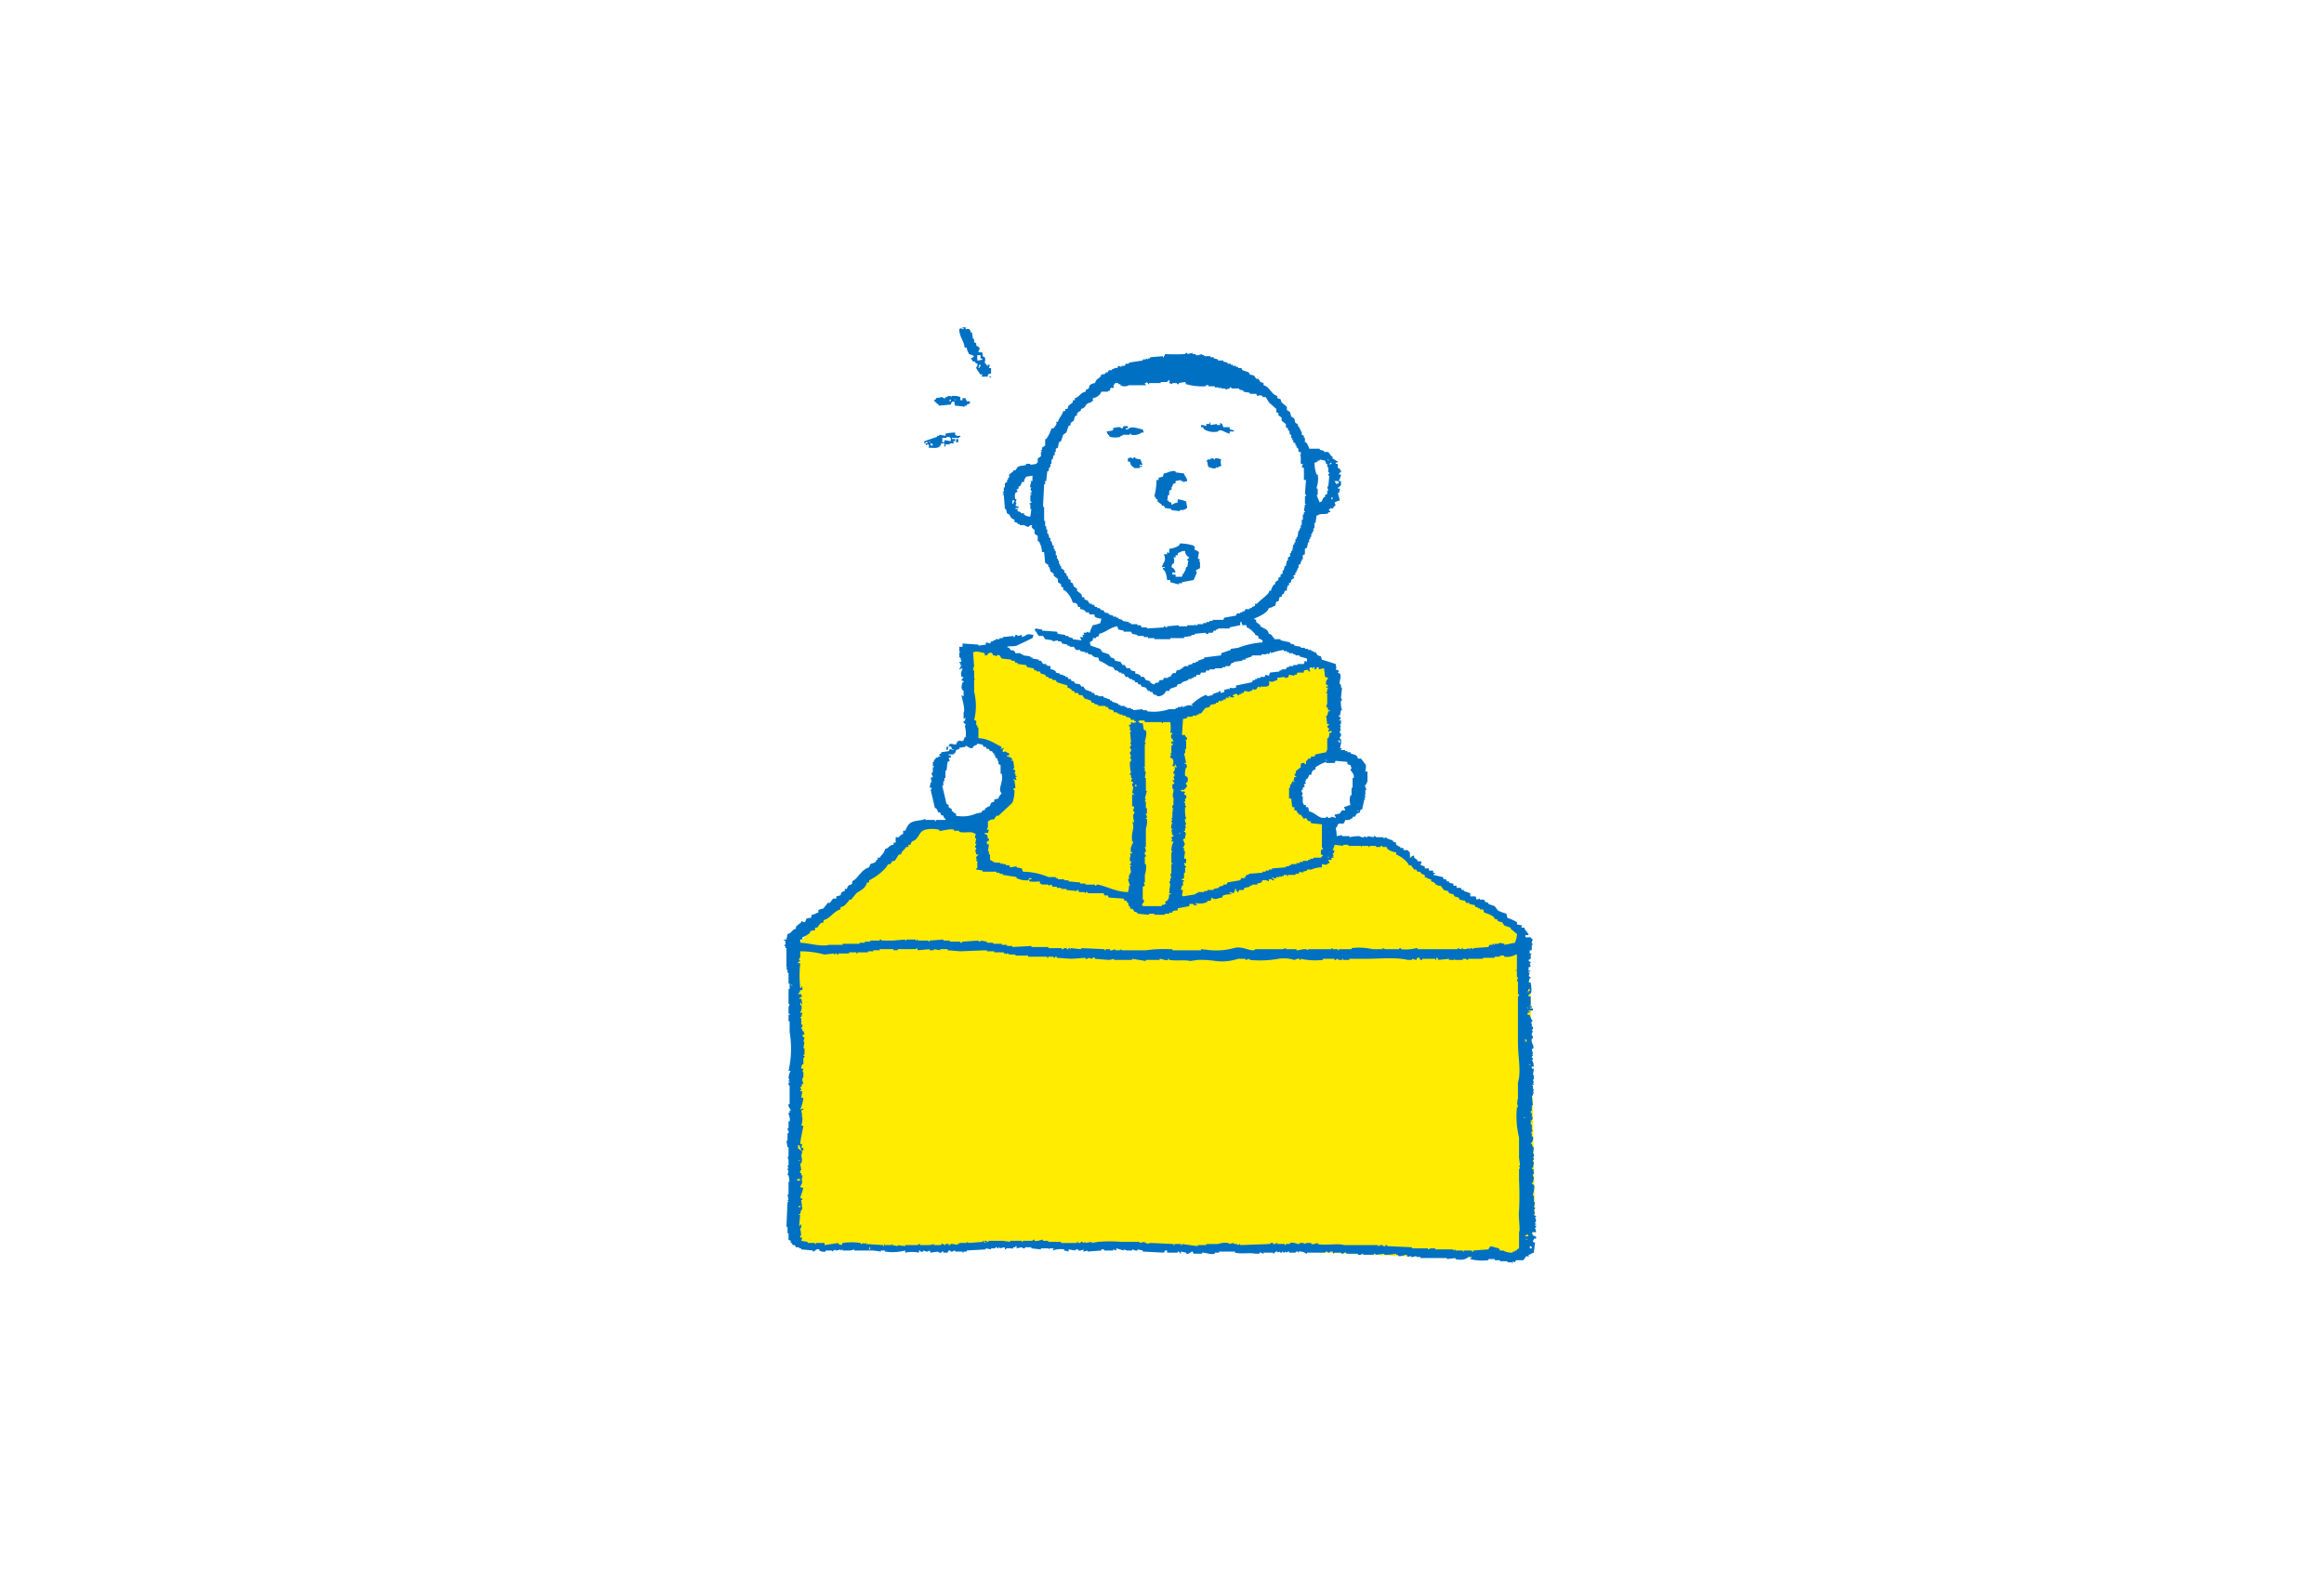
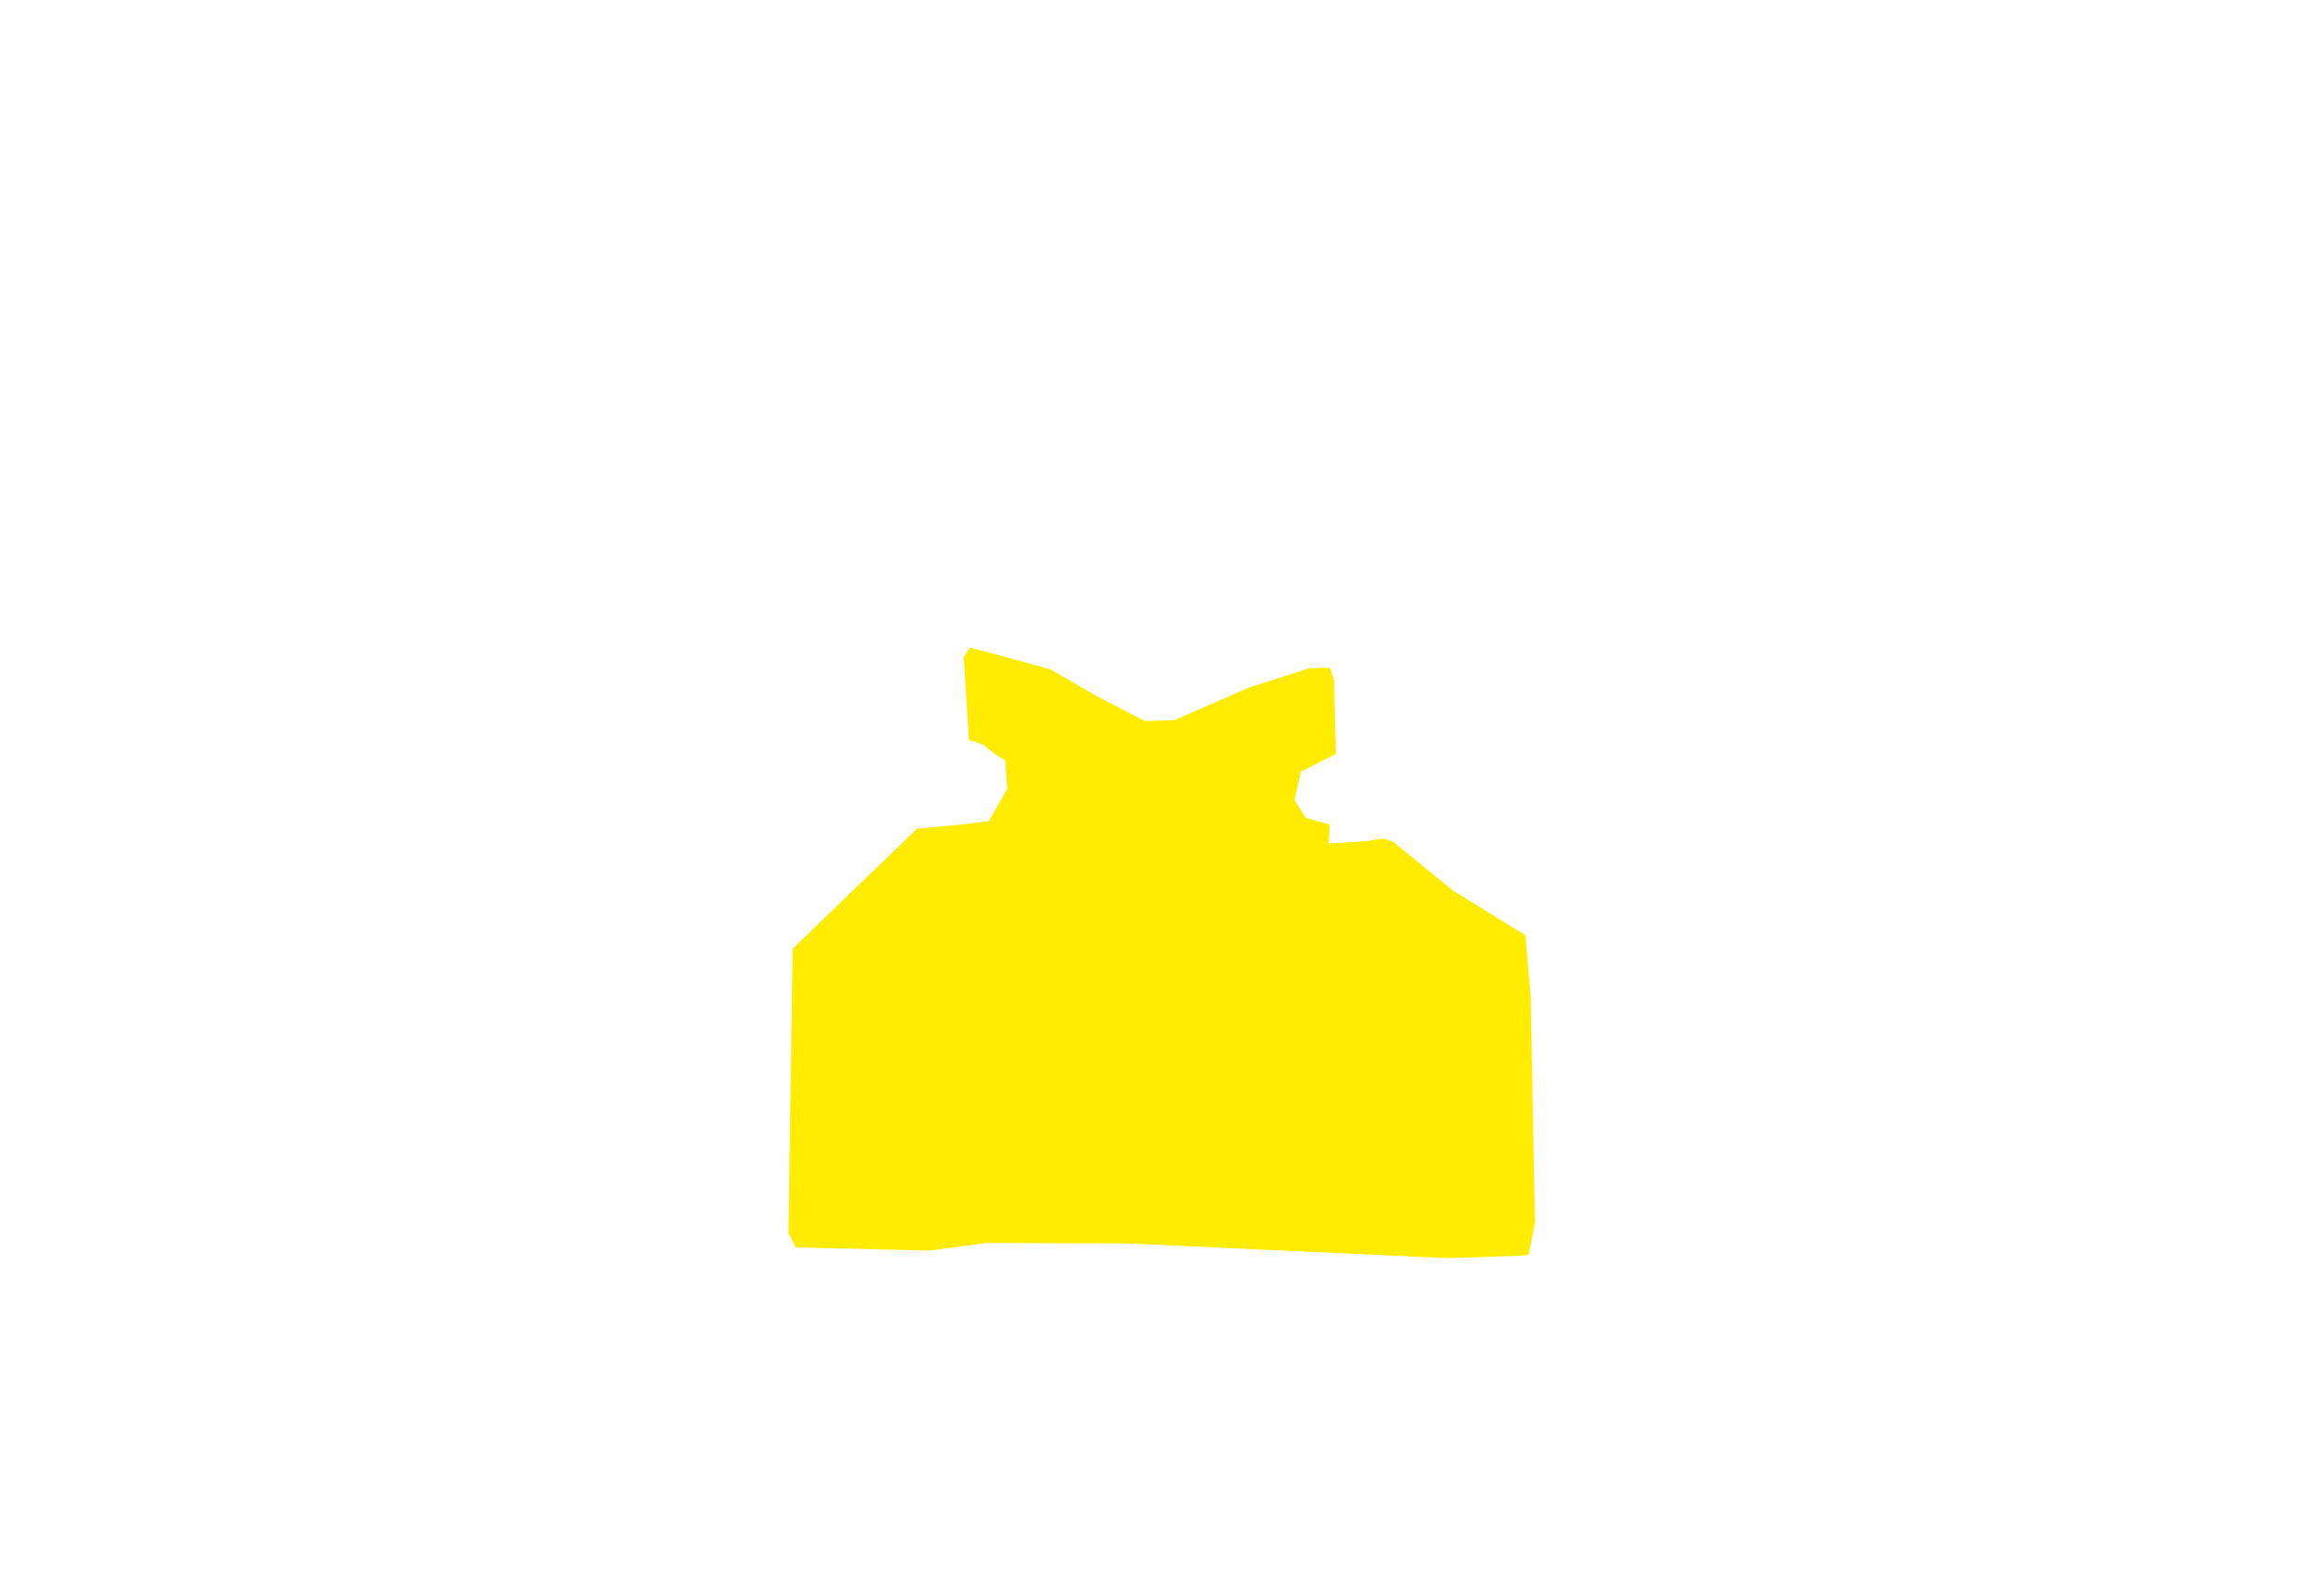
<svg xmlns="http://www.w3.org/2000/svg" width="341" height="234" viewBox="0 0 341 234">
  <g id="Group_2990" data-name="Group 2990" transform="translate(-96 -1092)">
-     <rect id="Rectangle_211" data-name="Rectangle 211" width="341" height="234" transform="translate(96 1092)" fill="#fff" />
    <g id="Group_2989" data-name="Group 2989" transform="translate(-0.3 15.343)">
-       <path id="Path_573" data-name="Path 573" d="M162.109,566.759l4.245,1.546,4.027,4.307,2.4,4.867,3.7.326,1.344,4.855-1.091,3-1.885-.344L170.6,596.262l-5.768,5.086,3.379,4.086,6.635,2.658,3.812,13.925,2.175,2.208-.54,5.085-2.78,1.842-6.15,3.464-49.549-3.78-3.578-4.1,2.067-4.388,4.466-5.409,3.426-12,7.027-.71,4.675,1.326,4.47-2.874-6.531-4.85-1.2-3.44-2.937-6.629-2.831-1.108-.764-2.984.11-3.372,1.848-.384,1.3-.11,4.9-7.847,5.112-4.863s8.39-1.438,8.822-1.438" transform="translate(114.811 565.527)" fill="#fff" fill-rule="evenodd" />
      <path id="Path_574" data-name="Path 574" d="M134.2,585.907l4.336,1.144L146,589.1l6.534,3.79,7.313,3.792,4.32-.116,10.955-4.788,8.839-2.834,3.024-.1.607,1.7.307,10.965-5.169,2.626-.914,4.168,1.676,2.6,3.493.962-.15,2.776,5.477-.308,2.541-.43,1.4.474,8.841,7.213,10.6,6.531.776,9.005.628,33.162-.932,4.736-1.793.156-10.191.32-47.018-2.164-20.661-.048-8.244,1.11-19.6-.474-1.085-2.06.609-41.773,18.252-17.614,6.542-.612,4-.488,2.7-4.761-.3-4.173a17.432,17.432,0,0,1-2.86-1.96c-.331-.514-2.466-.974-2.466-.974l-.758-12.2" transform="translate(104.425 585.781)" fill="#ffec00" fill-rule="evenodd" />
-       <path id="Path_575" data-name="Path 575" d="M133.9,562.389v.318c.42-.058.6-.194.778.474h.156c.055.316.1.632.154.946h.16v.48c.1.05.209.1.307.15v.318c.154.11.315.208.467.314.12.26-.2.594-.152.632.156.162.491-.034.621.162v.476c.1.05.2.1.317.154.264.622-.305.658.305,1.108v.154h.156v-.154c.305-.066.2.05.311.154-.177.182-.065.006-.162.32h.319v.788c-.158.048-.319.108-.469.158v.316h-.942c.057-.106.114-.21.164-.316h-.311a7.744,7.744,0,0,1-.624-.946c-.047-.172.317-.3.154-.628-.106-.058-.2-.11-.307-.16v-.162h-.313c-.1-.154-.207-.318-.309-.468a1.3,1.3,0,0,0,.469-.318,2.92,2.92,0,0,0-.78-.314c-.12-.512-.236-.348-.311-.956h-.305c-.11-1.072-.727-1.418-.786-2.682.175-.132.024.018.158-.156.154.054.315.106.469.156v-.156h-.154c-.494-.006.463-.162.463-.162m43.714,8.531c.948.254,1.085,1.316,2.023,1.58v.314c.158.054.315.106.471.16.051.154.1.308.154.47.258.214.52.422.776.638v.47c.154.106.313.206.467.316.055.21.106.418.158.634l.469.314c.053.212.1.424.154.632.1.056.209.106.309.16.053.156.1.312.156.474h.158v.314h.16v.314h.148v.476c.108.05.215.1.315.158v.312h.154v.632h.156a2.35,2.35,0,0,1,.469.95h1.552v.158c.211.05.418.108.622.156v.162h.624c.156.21.313.424.469.632h.154v.314c.262.156.522.316.778.472-.134.276-.018.058-.309.158v.162h.309v.626h.158c.132.206.349.294.309.634h-.16c-.049.1-.1.214-.15.316h.309c-.057.56-.191.484-.309.948h.309v.636s-.252.146-.309.31h-.158v.164h.307a1.476,1.476,0,0,1-.15.63h-.158c.1.37.207.738.307,1.1a2.881,2.881,0,0,0-.774.314c.053.158.1.316.158.474h-.158c-.2.334-.284.532-.621.318v.162h-.158c-.095.172-.01.31.158.31v.16h-.313v.156c-.372.22-1.17-.038-1.556.318H185.4c-.051.37-.1.736-.158,1.1h-.152v.788h-.158v.476h-.154v.318h-.156v.472h-.154v.318h-.158v.474h-.162c-.047.264-.095.526-.154.788-.1.056-.2.1-.309.158v.79c-.1.054-.2.1-.307.156v.63h-.162v.316h-.148v.32c-.106.05-.211.106-.317.156v.474H182.6v.316h-.152v.314h-.158v.32c-.1.056-.2.1-.313.156.055.106.108.216.16.314-.16.108-.311.21-.469.32v.316c-.1.052-.213.106-.311.158v.312h-.16a1.5,1.5,0,0,0-.154.79h-.309c-.053.158-.1.316-.154.476h-.16c-.278.4.169.3-.463.476-.055.214-.106.418-.158.632h-.315c-.047.21-.1.42-.154.628-.5.122-.333.238-.932.318-.2.742-1.5,1.278-2.179,1.574.181.184,0,.066.313.164v.314c.2.158.416.316.619.472v.158c.544.4,1.056.346,1.247,1.106.6.168.343.312.784.636v.154h.93v.164c.467.1.93.208,1.4.308v.164c.213.048.422.106.626.156v.158l.936.16v.154h.617v.16h.463v.156h.473v.162h.309v.158h.309c.106.156.209.314.313.474.154.046.309.1.473.154.047.156.1.316.148.476.68.21,1.353.418,2.027.634.041.506.179.472,0,.784.227.2.286-.092.467.318-.067.214-.106-.062-.158.16.1.054.207.1.307.158.3.628-.165,1.014,0,1.576h.16v.474h.154c-.047.478-.1.948-.154,1.422a.38.38,0,0,0,.154.32v.154h-.154a3.312,3.312,0,0,0,.154,1.422h-.154c-.055.264-.1.528-.16.788h-.15c-.055.238.282.212.309.316-.1.158-.209.312-.309.474.1-.05.2-.1.309-.162v.638h-.16c.055.16.1.318.16.47h-.16c.055.164.1.318.16.478h-.16c-.067.386.16.474.16.474a.436.436,0,0,1-.16.474c-.041.314.16.314.16.314a2.67,2.67,0,0,1-.16,1.26c.319.1.136-.032.313.164h-.154v.16h.621v.15h.317v.16h.461v.16c.552.282.91.084,1.091.788h.465c.158.214.313.422.467.632.4.386.211.688.154,1.26h.311v1.582h-.154v.322h-.158c-.122.378.158.592.158.788h-.158v.794H192.4c-.053.214.11-.068.154.154v.16H192.4c.055.1.106.208.154.314H192.4c-.1.474-.207.946-.309,1.42-.1.05-.2.106-.311.158v.314c-.156.052-.311.106-.469.16-.1.156-.2.316-.309.476h-.313v.154c-.189.152-.3.12-.469.314H189.6c-.27.964-.508.3-1.087.632-.053.164-.1.322-.158.48H188.2a6.53,6.53,0,0,1,.152,1.256c.26-.052.52-.1.778-.156v.156h1.087v.164a6.876,6.876,0,0,1,1.4-.164c.225.042.37.238.776.164v-.164c.106.058.209.108.311.164h.154v-.164c.313.058.626.108.936.164v-.164c.321-.044.315.164.315.164H195.2v.154c.152-.054.311-.1.465-.154v.154c.311.11.622.212.932.32v.154c.158.056.311.11.469.16v.314c.278.15.248.222.624.318v.162h.459v.308h.626a1.248,1.248,0,0,0,.311.322v.79h.158c.175-.266.1-.216.467-.32v.32c.156.1.309.208.467.316v.156c.23.148.485-.066.626.158-.055.158-.114.316-.164.47l.622.162v.314h.623v.318h.624v.316h.311c-.12.162-.187.154-.311.314.469.108.932.212,1.4.316.055.106.106.21.154.324h.315c.049.1.108.2.154.31h.309v.158c.215.142.278.108.628.16v.314h.467v.32h.617c.057.1.106.208.16.31h.307v.162c.313.1.624.206.936.314v.468h.778c.051.162.1.32.158.476.156-.052.307-.106.465-.156v.156h.626c.051.106.1.21.15.318.156.052.317.1.471.154v.16c.309.11.621.214.93.318.156.21.309.424.467.632a6.012,6.012,0,0,0,1.245.472c.051.214.106.42.158.634a5.284,5.284,0,0,1,1.4.63v.314c.262.058.516.108.774.16-.047.11-.106.21-.154.314h.467c.152.614.453.5.619,1.1h-.467v.32h.776a.62.62,0,0,0,.319.316c-.081.224-.2.252-.16.628h.16v.158h-.16v.8h-.307v.474h.307c-.073.206-.069-.048-.16.156v.626c-.1.054-.2.108-.309.164.022.328.3.224.309.314v.158h-.148c.049.156.1.316.148.474-.1.054-.2.1-.309.154v.476h.309c-.179.28-.227.05-.309.16-.124.186.142.09.162.164-.057.154-.11.308-.162.47,0,0,.282.082.309.316h-.148c-.057.21-.11.42-.162.63h.309c.079.634.211,1.33,0,1.58-.171.18,0,.06-.309.158v.31h.309v1.266c-.055.216-.2-.056-.148.16.051.028.495-.092.307.162-.2.27-.126-.146-.307.16h.467v.31h-.628v.16h.162c.29.134-.313.156-.313.156v.318h.313c.1.444.173.346.307.79h.16c-.108.158-.207.316-.319.472h.16v.474h.16c.106.368-.148.416-.16.632h.16c.032.188-.232.264-.16.63a.437.437,0,0,1,.16.476h-.16c-.2.708.65,1.322,0,1.578q.077.318.16.63c-.028.224-.16-.062-.16.158h.16v.164s-.2.048-.16.312h.16v.158c-.055.1-.108.21-.16.312h.16c.049.266.1.528.15.8h-.309v.312h.309c-.051.318-.1.634-.15.948h.15v.634h-.15c.049.158.1.318.15.474h-.15c.049.1.1.208.15.32h-.309l.16.15v.476h.15c-.051.16-.1.316-.15.472h.15v.162h-.15v.318h-.16c.051.474.1.946.16,1.42h-.16v.79c-.012.05-.2.048-.16.318h.16v.632h.16c-.055.15-.108.31-.16.47h-.16v.154h.16c-.024.228-.126-.062-.16.162-.043.336.16.318.16.318v.784h.16c-.108.162-.207.32-.319.48h.16v.474h.16c.169.616-.333,1.018-.319,1.1h.16c.051.16.1.32.16.474h.15c-.051.316-.1.63-.15.948h.15v.474h-.15v.158h.15c.03.274-.15.318-.15.318-.043.28.15.31.15.31-.051.268-.1.534-.15.8h-.16c.024.282.3.27.309.314v.15h-.15c.024.23.12-.056.15.164.053.3-.15.314-.15.314a.432.432,0,0,0,.15.472c-.051.268-.1.526-.15.788h-.16c.03.268.292.27.309.318.191.51-.181,1.322-.15,1.584h.15v.944h.16c-.053.264-.1.526-.16.792h.16a.257.257,0,0,1-.16.314c.055.21.106.426.16.632h-.16v.156c.106.054.209.11.313.162V693h-.154c.049.156.1.318.154.472a.338.338,0,0,1-.154.318v.156h.154v.158h-.154v.156h.154c.051.322-.081.2-.154.322.012.174.134.226.154.628h-.622c.1.46.173.52.622.632v.316h-.313a.359.359,0,0,1-.15.312c-.043.25.276.212.309.32.012.05-.154,1.074-.16,1.42-.425.1-.351.21-.778.316v.316c-.1-.054-.2-.1-.311-.154-.156.212-.307.418-.461.63h-1.087c-.055.106-.108.212-.156.314-.106-.05-.213-.1-.315-.158v.32c-.221-.018.065-.13-.154-.162h-.622v-.158h-1.091v-.156h-.778v-.16h-.93v.16a7.212,7.212,0,0,1-2.648-.16V699h.156c.179-.25-.378-.148-.467-.16-.278.414-1.164.512-1.866.316V699c-.416.054-.827.1-1.247.156V699h-3.891v-.16h-.621v-.154c-.085-.02-.42.23-.776.154v-.154c-.158.052-.311.1-.469.154-.051-.1-.108-.214-.154-.316-.173-.054-.79.31-1.247.162v-.162h-.309v-.156a7.224,7.224,0,0,1-1.714.156v-.156c-.414.054-.827.1-1.239.156-.037-.008-.063-.2-.315-.156v.156h-1.554v-.156c-.11-.018-.412.254-.778.156v-.156h-1.714v-.16a.438.438,0,0,0-.467.16c-.26.046-.26-.146-.309-.16h-.934l-.154.16c-.051-.11-.1-.21-.158-.314a.4.4,0,0,0-.467.154.25.25,0,0,1-.3-.154c-.276-.042-.266.142-.321.154H184v.16c-.167.026-.6-.432-1.243-.314v.154c-.213.04.061-.118-.156-.154-.268-.042-.256.136-.309.154h-.934v-.154c-.248-.056-.286.148-.313.154-.1-.05-.209-.1-.309-.154v.154a.265.265,0,0,1-.307-.154c-.227-.032.057.122-.16.154-.276.044-.309-.154-.309-.154-.106.052-.207.1-.315.154v-.154c-.425-.056-.3.258-.619.314v-.16h-1.4v.16c-.191.032-.262-.24-.619-.16v.16h-.624c-.733-.192-2.124.082-2.955-.16v-.154h-2.336v.154h-.621v.16c-.6.19-1.525-.214-1.864-.16v.16h-1.247c-.049-.11-.1-.21-.158-.314-.2-.056-.485.442-.934.314v-.16l-.776-.154v.314c-.183-.092-.24-.278-.309-.314h-.154v.154h-1.56v-.31h-.309c-.053.1-.1.208-.158.31-1.04-.05-2.072-.1-3.1-.154V697.9c-.264-.058-.52-.11-.778-.162v.162c-.382.08-.662-.176-.78-.162v.162h-.782c-.154-.058-.313-.11-.465-.162v.162c-.363-.11-.729-.216-1.083-.318v.318c-.16-.058-.315-.11-.469-.162v.162h-1.249a.394.394,0,0,0-.463-.162v.162c-.678.046-1.355.1-2.025.156V697.9a5.079,5.079,0,0,1-.621.156v-.318a1.135,1.135,0,0,1-.776.162v-.162a.441.441,0,0,0-.469.162c-.311-.058-.623-.11-.938-.162v.318c-.2-.056-.412-.11-.619-.156v-.162a3.405,3.405,0,0,0-1.712.162c.053-.11.1-.216.158-.318H146.2v.156c-.221-.008.063-.144-.158-.156h-1.091v.156l-1.4-.156v-.16h-.936v.16a.431.431,0,0,1-.459-.16c-.262.05-.518.1-.776.16v-.32h-.162v.16H140.9v.16c-.258.092-1.105-.2-1.091.156h-.152v-.316c-.262.05-.516.1-.778.16v-.16h-.156v.16h-.154a.257.257,0,0,0-.311-.16v.16h-.621v.156c-.264-.054-.518-.108-.782-.156v.156c-.934.052-1.868.1-2.8.162v.156H133.6v.154h-.154v-.154H132.35V697.9c-.2-.034-.264.222-.624.156-.024,0-.055-.24-.309-.156-.053.1-.106.208-.158.31h-.623v-.154c-.252-.054-.278.148-.311.154a.41.41,0,0,1-.465-.154q-.541.078-1.093.154c-.045-.1-.1-.21-.154-.31-.106.046-.2.1-.309.156-.345.016-.5-.174-.625-.156v.156c-.229.042-.441.058-.467-.156h-.154v.31a5.118,5.118,0,0,0-2.021,0v-.31a7.459,7.459,0,0,1-2.961.156V697.9h-.619v.156c-.361-.056-.727-.11-1.091-.156h-2.8v-.162a3.1,3.1,0,0,1-.619.162h-1.085v-.162c-.1.052-.209.1-.317.162v-.162a2.272,2.272,0,0,1-.776.162v-.162c-.154.1-.307.208-.463.318V697.9h-.94v.156a1.331,1.331,0,0,1-.934-.156v-.162c-.467-.172-.617.32-.926.318V697.9c-.573-.058-1.143-.11-1.716-.162v-.156h-.309v-.16h-.469c-.049-.1-.1-.212-.16-.32h-.307c-.049-.1-.1-.2-.154-.312h-.154v-.32c-.108-.048-.211-.1-.319-.15v-.952h-.148v-.95h-.16c.055-1.208.1-2.42.16-3.632h.148c-.049-.108-.1-.206-.148-.314h.148q-.074-.387-.148-.792h.148v-1.894h.16c-.051-.314-.1-.634-.16-.944h-.148c.049-.212.1-.426.148-.64a.3.3,0,0,1-.148-.312h.148c-.049-.152-.1-.312-.148-.47h.148v-.79c-.049-.164-.1-.318-.148-.476h.148v-1.422h-.148c-.055-.314-.1-.63-.16-.946h.16v-1.1h.148c.1-.38-.148-.414-.148-.634s.1.056.148-.158v-.952h.16c.148-.506-.2-1.012-.16-1.256h.16v-.318h.16c.034-.258-.416-.458-.319-.948h.16v-2.69s-.211-.058-.16-.47h.16V673.1h-.16v-.16h.16c-.051-.106-.1-.208-.16-.316a2.382,2.382,0,0,1,.319-1.106h-.319a14.519,14.519,0,0,0,.16-5.683v-1.58h-.16v-.948h.16v-.16h-.16v-.944c.059-.162.108-.322.16-.478h-.16v-2.21h.16v-.79h-.16v-1.574h-.148v-.478h-.16v-.162l.16-.16h-.16v-2.84h-.158V653.2H107.3v-.162h.156v-.626H107.3c-.29-.148.313-.16.313-.16.055-.264.1-.528.16-.792.691-.182.546-.59,1.241-.79v-.316c.256-.208.522-.42.778-.63v-.156c.158.052.309.11.469.156.457-.4-.095-.608.936-.63.051-.158.1-.32.15-.474.556-.062.475-.2.938-.314v-.318c.116-.192.595-.192.776-.318.2-.266.414-.522.626-.792h.305c.158-.208.315-.418.471-.628h.463v-.32c.207-.046.416-.1.621-.154.108-.464.173-.514.628-.628v-.316h.309c.207-.808.459-.4.778-.79v-.318c.156-.106.305-.212.463-.31.583-.6,1.117-1.5,2.025-1.748.225-.8.424-.414.934-.786.051-.1.106-.208.154-.314h.158v-.316h.309c.278-.48.63-.606.776-1.264.674-.182.457-.526,1.247-.636v-.314h.313v-.788h.465a1.181,1.181,0,0,1,.626-.476V636.3h.309c.561-1.316.881-1.35,2.488-1.584.154-.05.311-.1.467-.154v.154h1.4v.166h.158v-.166h1.4v-.154c-.264-.18-.207-.1-.311-.474-.427-.114-.349-.04-.469-.476h-.307a1.387,1.387,0,0,0-.311-.628h-.158c-.2-.894-.414-1.794-.625-2.686.181-.182.065,0,.16-.314h-.313c.055-.266.108-.53.154-.8h.16c-.051-.21-.1-.418-.16-.63.108-.048.211-.106.315-.158.053-.15-.25-.3-.156-.63h.156v-.792h.16v-.154h-.16V626.2h.16v-.318h.15c.055-.1.108-.21.158-.314h.311v-.158h.307v-.156h-.152c-.081-.182.227-.262.309-.318v-.16c.361-.052.725-.1,1.091-.16.045-.1.1-.208.158-.31.2.052.414.1.621.16-.181-.186,0-.066-.311-.16-.181-.644-.144-.17-.467-.472v-.16h.158v-.16c.307.05.621.106.93.16v-.16c.179-.176.065,0,.16-.318.272-.038.305-.152.305-.152.158.052.311.1.473.152v-.152h.154c.049-.162.1-.318.16-.476h.15a4.468,4.468,0,0,0-.15-1.736h.15c.051-.312-.4-.19-.309-.636h.16c.045-.162.1-.316.15-.474-.1.052-.209.1-.309.158v-.946c.258-.332-.146-1.7-.315-2.53.106.056.209.112.315.162v-.788c-.441-.3-.311-.754-.154-1.266h.154c.057-.238-.288-.22-.315-.318.106-.158.209-.316.315-.472h-.315c-.144-.838-.024-.548.162-1.26-.162.048-.315.1-.473.152v-.152h.158v-.318h.154v-.16h-.154v-.318h-.158v-.152h.311c-.047-.212-.1-.426-.154-.638h-.158v-.784h.158c.028-.228-.108.058-.158-.158V609.3h.473v-.474c.776.048,1.55.106,2.332.156v.158c.357-.052.725-.1,1.085-.158v-.32a4.167,4.167,0,0,1,.624.164c.051-.108.1-.212.158-.316h.3v-.156h.317v-.164h.621v-.154h.467v-.158c.52-.052,1.038-.108,1.554-.162v.162h.16c.047-.108.1-.212.154-.316a.245.245,0,0,1,.313.154c.2-.05.414-.106.624-.154v.316c.922-.268.414-.56,1.708-.316-.059.154-.11.316-.158.474-.776.366-1.55.736-2.327,1.1-.475.154-1.08.034-1.407.16.177.18,0,.062.309.154.4.644.254.192.782.478.047.1.1.206.154.314h.776v.158h.311v.16c.364.046.725.1,1.091.154v.156h.309v.16c.309.052.621.1.936.16v.16h.307c.1.158.207.31.313.474h.469v.154c.215.136.262.114.621.16v.47a1.107,1.107,0,0,1,.778.318v.16c.207.054.416.1.621.158v.156h.467v.16h.309v.156h.315c.053.1.1.212.152.314h.315c.049.106.1.212.152.316h.313c.053.106.1.21.158.32.26.052.52.1.776.154.049.106.1.21.156.316h.313c.1.158.207.316.313.474.307.106.621.21.928.314v.16h.313c.047.106.106.208.156.314h.469v.162h.776v.156c.311.108.62.212.942.32v.154h.3v.16c.311.1.626.212.934.314v.162h.313v.154h.615v.16h.313v.154h.624v.16h.313v.158c.465-.054.93-.1,1.4-.158v.158h.619v.152a6.986,6.986,0,0,0,3.268-.31h.932v-.16h.313v-.154h.463c.213-.072-.063-.15.158-.16.158.106-.061.218.152.16.595-.172.717-.4,1.4-.16v-.154h-.156v-.162h.156a6.47,6.47,0,0,1,1.872-1.266c.254-.07.286.156.307.162.26-.05.52-.106.778-.162v-.156c.311-.106.625-.212.932-.318v-.152c.242-.032.217.29.315.312.152-.054.309-.1.467-.16v-.314a2.756,2.756,0,0,0,.619-.158l.158.158V615.3a1.6,1.6,0,0,0,.934,0v-.314c.78-.16,1.554-.314,2.336-.474.049-.11.1-.21.154-.318h.309v-.158h.309v-.158h.467v-.156h.626c.051-.106.1-.212.156-.316.154.052.315.1.465.16.053-.16.1-.316.156-.474.469-.052.94-.106,1.4-.16v-.156h.309v-.162h.622c.055-.1.1-.206.154-.312h.313v-.158h.621v-.16h.622v-.154h.936c.051-.164.1-.316.154-.474.1.05.2.1.309.158v-.478c-.361-.1-.717-.21-1.085-.316v-.154h-.623v-.16h-.313v-.158h-.621v-.156h-.313v-.158h-.463v-.162a7.826,7.826,0,0,0-1.871.476v-.156c-.236-.062-.2.268-.309.314-.1-.056-.2-.108-.311-.158v.158h-.774v.16h-1.4v.154c-.315.106-.625.214-.942.316v.16h-.463v.16c-.41.05-.829.1-1.245.158v.152h-.305c-.1.164-.213.318-.315.478h-.626v.158h-.465v.16h-1.087v.152h-.776v.162h-.467c-.053.1-.1.21-.154.316h-.628c-.047.1-.1.208-.15.314h-.467c-.053.1-.106.21-.16.316h-.309v.156h-.313v.158h-.465v.158c-.313.108-.624.208-.932.318v.16l-.621.154c-.055.106-.106.21-.16.316-.307.11-.624.21-.934.316-.049.108-.1.214-.152.32h-.471q-.08.156-.154.312a1.339,1.339,0,0,1-1.089.476c-.278-.31-.337-.13-.619-.318-.055-.106-.11-.212-.154-.318h-.315v-.152h-.309c-.108-.162-.213-.32-.313-.478-.211-.048-.416-.106-.624-.158-.051-.106-.1-.21-.15-.316h-.315c-.053-.1-.106-.212-.152-.314H158.8c-.053-.11-.106-.21-.156-.318h-.309v-.158h-.315l-.309-.314H157.4c-.1-.156-.207-.316-.311-.472h-.313v-.158h-.309l-.309-.316h-.311c-.106-.162-.213-.314-.309-.474-.213-.056-.416-.106-.624-.158a6.065,6.065,0,0,0-1.4-.788c-.055-.16-.1-.32-.156-.48-.782-.018-.642-.206-1.089-.47h-.311c-.1-.058-.079-.228-.313-.314v.156h-.152v-.156c-.262-.062-.526-.106-.782-.158v-.162h-.622c-.106-.156-.213-.316-.311-.47h-.619v-.16h-.313v-.158c-.26-.05-.52-.108-.778-.156-.053-.108-.106-.212-.154-.316h-.467v-.156c-.26.048-.522.1-.78.156v-.156c-.364-.054-.721-.11-1.091-.164-.1-.154-.2-.312-.309-.474h-.621c-.213-.316-.422-.626-.626-.946.183-.132.024.02.158-.158.309.056.624.106.936.158v.16c.725.052,1.454.1,2.181.16.047.1.1.208.154.31.361.056.723.112,1.083.162v.154h.467v.162l.626.158v.154l1.243.164v-.164c-.181-.18-.065,0-.156-.312h.469c-.055-.108-.1-.212-.158-.316h.309c-.051-.106-.1-.21-.152-.318h.465v-.154c.156.046.313.1.469.154a4.6,4.6,0,0,1,.463-1.108,5.187,5.187,0,0,0,1.087-.314c.055-.212.106-.424.162-.636-.437-.04-1.334-.274-.936-.63h-.776c-.055-.1-.106-.2-.156-.314h-.465v-.154a1.165,1.165,0,0,0-.782-.316v-.318H150.4c-.116-.51-.217-.574-.78-.628a3.786,3.786,0,0,0-1.093-1.744c-.1-.052-.2-.1-.309-.156v-.318c-.1-.056-.207-.1-.307-.158v-.314c-.16-.106-.313-.208-.467-.314v-.472c-.213-.164-.416-.322-.623-.478v-.312c-.158-.108-.315-.212-.469-.318-.053-.212-.106-.418-.154-.636h-.158v-.314c-.156-.106-.309-.21-.469-.314-.049-.526-.1-1.052-.152-1.576h-.311a3.3,3.3,0,0,0-.467-1.584h-.16v-.794c-.156-.1-.309-.2-.467-.31v-.636h-.152c-.173-.234-.41-.376-.158-.63H143.4c-.431.47-.457.172-.934,0h-.623v-.158h-.309v-.158c-.152-.056-.313-.1-.467-.156v-.318c-.609-.278-.443-.286-.782-.784l-.309-.164c-.055-.208-.1-.418-.16-.626h-.152c-.053-.688-.1-1.374-.16-2.06h-.152v-.156h.152v-.156h-.152v-.158h.152v-.636h.16v-.632c.1-.048.209-.1.311-.156v-.312h.154V584.5h.156v-.476c.209-.158.414-.316.623-.476V583.4h.313c.106-.158.2-.32.313-.474.331-.22.821-.168,1.245-.316v-.156h.621v.156c.309-.052.619-.106.93-.156v-.162h.156v-.63c.16-.1.315-.208.467-.314v-.632h.16c-.055-.106-.108-.21-.16-.318h.16v-.314c.154-.106.311-.212.463-.318v-.948h.16a5.991,5.991,0,0,0,.774-1.58h.315c.138-.272.648-.678.309-.944h.313c.152-.6.611-.928.774-1.578h.309v-.324h.315c.053-.15.1-.308.152-.468l.626-.478v-.316h.311v-.314c.727-.2.719-.748,1.558-.946.167-.65.1-.164.465-.474.049-.154.1-.314.156-.474a1.46,1.46,0,0,1,.776-.318c.217-.824.713-.526.936-1.262.343-.036.414-.016.621-.158v-.156h.309c.055-.108.106-.214.158-.318h.467v-.16h.311v-.154h.467c.049-.112.1-.21.156-.32.154.056.313.11.463.16v-.16h.465c.059-.1.106-.21.16-.308h.463v-.16c.676-.112,1.351-.216,2.031-.316v-.164h.463v-.15c.1.05.2.1.313.15v-.15h.309v-.164q.928-.078,1.866-.154v.154H163v-.154c.183-.188.067,0,.158-.314a25.822,25.822,0,0,0,2.959,0s0-.21.309-.162v.162c.254-.056.514-.114.774-.162v.162h.467v.156c.347.1.883-.172.938-.156v.156h.305v.158h.938v.154h.467v.164c.209.05.416.1.619.15v.164h.78v.154c.207.05.416.108.621.162v.16h.469v.154h.315v.154h.463v.16h.311v.16h.469c.053.1.1.206.152.314.313.1.622.21.938.318.049.1.106.21.152.314.213.054.414.106.623.156.108.16.209.316.313.474h.313c.1.162.207.316.305.476.162.052.309.1.467.156Zm-42.006-4.42v.79a1.816,1.816,0,0,0,.782-.164c-.183-.18-.006-.056-.311-.15V566.5Zm.313,1.42c-.051.154-.1.314-.152.474h.152v-.16c.065-.09.256-.024.158-.314Zm1.4,1.736h.319v.156c-.319-.09-.138.02-.319-.156m17.75,2.052c-.331.062-.317.16-.317.16h-.934c-.055.1-.106.214-.162.316a1.666,1.666,0,0,1-1.087.63v.468h-.156c-.266.326-.359.136-.621.322-.4.28-.256.61-.934.786-.193.648-.114.176-.463.478v.16h-.158v.314c-.1.054-.211.1-.311.16-.059.208-.1.422-.158.628l-.465.318v.316c-.106.052-.209.106-.315.156-.1.316-.2.63-.307.944-.16.112-.311.214-.469.322-.1.31-.207.63-.307.948-.106.052-.207.1-.313.154-.051.264-.1.536-.154.794-.106.05-.213.106-.313.156v.476h-.154v.472h-.156c-.057.212-.1.418-.158.63H146.5v.636h-.154v.472H146.2c-.053.21-.106.424-.158.628h-.156c-.051.476-.106.952-.154,1.424h-.16v.474h-.152c-.053,1.108-.106,2.21-.158,3.322h.158v2.05h.152v.788h.16v.472h.154v.636h.156c.051.208.1.42.158.636h.154v.468h.154c.057.214.1.424.158.632h.158v.474h.156v.316h.154v.63h.16v.48h.154v.312h.154v.474h.154v.318h.16v.312c.154.1.307.214.465.316v.314c.1.056.207.108.311.164v.312h.156c.053.156.1.314.152.478.106.046.209.1.315.156v.316l.311.158c.053.156.1.312.154.47.158.1.311.212.469.32v.312c.209.158.416.316.621.476.055.156.1.318.156.476h.309v.314c.162.05.313.1.469.158.1.16.207.32.313.474h.307v.156h.313c.047.106.106.214.156.318h.311v.158h.313l.311.316h.309c.049.108.1.21.154.314.207.056.416.11.624.158v.156c.209.056.412.11.624.162v.158H156v.152h.307v.158c.209.058.414.11.621.164v.158c.307.048.621.1.93.156v.158h.315v.158h.938v.156h.467c.047.1.1.214.15.318h.78v.158c.825-.054,1.653-.1,2.486-.158v-.16h.158s.142.2.309.16v-.16c.573-.054,1.143-.1,1.714-.158v.158h1.245v-.158h1.087v-.156c.215-.044-.061.126.154.156.278.05.25-.138.309-.156h.782v-.158h.467v-.158h.467v-.156h.465v-.158h1.556c.053-.106.1-.214.158-.322.569-.1,1.145-.2,1.71-.31.055-.106.1-.212.158-.318h.463v-.158h.311v-.154h.313c.053-.108.1-.216.15-.316h.626v-.16h.315v-.158c.154-.052.307-.1.463-.16v-.314h.309c.262-.444,2.045-1.574,1.714-1.9h.309a1.946,1.946,0,0,1,.475-.946h.148v-.314c.154-.106.311-.218.469-.316v-.32c.1-.048.207-.1.313-.158v-.312c.1-.054.2-.108.307-.156v-.478h.16c.051-.212.1-.422.154-.628h.156c.055-.268.1-.528.154-.792h.154v-.476c.108-.052.213-.1.313-.156v-.476h.158v-.314h.158c.051-.316.106-.628.152-.944h.16v-.318h.154v-.474h.158v-.318h.152c.053-.316.1-.636.156-.944h.158v-.322h.16v-.472h.148v-.79h.162v-.784h.154v-.32h.154v-.16h-.154q.077-.465.154-.948h.156c-.02-.22-.112.066-.156-.158v-1.1h.156c.049-.266-.148-.274-.156-.316.051-.686.1-1.366.156-2.05h-.309v-1.744c-.1-.052-.207-.1-.315-.154.061-.16.108-.316.162-.472h-.309v-1.106c-.041-.224-.16.066-.16-.16h.16v-.472h-.317c-.034-.356-.01-.422-.156-.632h-.152v-.318h-.158v-.316c-.1-.05-.2-.1-.313-.16v-.314h-.152v-.318h-.158v-.47h-.158c-.055-.21-.1-.42-.154-.636h-.16v-.314c-.1-.048-.2-.1-.307-.154v-.474l-.622-.478v-.472c-.154-.1-.309-.212-.467-.316v-.314c-.106-.056-.209-.106-.315-.16v-.478c-.357-.308-.717-.628-1.085-.946-.15-.26-.311-.524-.465-.788h-.473V572.5c-.42-.182-.524-.048-.776,0-.049-.1-.1-.21-.152-.316H175.6v-.158c-.309-.054-.626-.1-.932-.158v-.16c-.2-.054-.414-.1-.621-.156v-.158h-1.087c-.043-.008-.053-.22-.315-.154v.154c-.207.05-.412.11-.626.158v-.158H171.4v-.154c-.1.05-.211.1-.315.154v-.154h-.621v-.16h-.932v-.16a.382.382,0,0,0-.465.16,8.79,8.79,0,0,1-2.805-.314c-.051-.11-.106-.216-.15-.32l-.936.156v.164c-.27.058-.262-.152-.313-.164h-.624v.164c-.146-.056-.309-.11-.461-.164.085-.436.116-.014,0-.47a1.316,1.316,0,0,0-.315.314h-.932v.156h-1.708v.164h-.156V570.6c-.3-.106-.116-.216-.313,0H160.2v.164h.154v.154H157.86a1.247,1.247,0,0,1-1.237,0v-.154h-.313V570.6h-.467c-.171.326-.38.3-.156.638-.437.266-.475-.272-.615.468m-21.946.948v.472h.315v-.314h.463v.16c.177.178.061,0,.156.308h.469v.322l-.469.158v.16h-.305v.16s-1.083-.16-1.4-.16c-.13-.414-.012-.228-.156-.64-.313.1-.134-.008-.311.162s-.061,0-.158.318c-.569.05-1.141.1-1.71.16-.225-.348-.563-.426-.774-.794.1-.044.2-.1.307-.154v-.16c.311-.048.619-.1.93-.158a.416.416,0,0,0,.469.158v-.158h.311V572.5h.467v.156c.221.016-.057-.112.158-.156a2.655,2.655,0,0,1,1.243.156m-1.4.626v-.308c-.177.134-.02-.02-.152.154h-.158c.175.184,0,.066.309.154m.469-.308c.175.178,0,.06.309.154-.179-.18,0-.062-.309-.154m37.649,3.79c.309-.05.621-.106.934-.156v.156h.469v-.316c.1.056.207.106.305.16.051.156.106.312.158.474h.934v.314c.213.05.42.1.621.154v.16h-.621v.316c-.441-.082-.857-.378-1.243-.476a.412.412,0,0,0-.471.16,2.731,2.731,0,0,1-2.023-.314c-.171-.184-.061,0-.152-.314h-.315v-.318a1.809,1.809,0,0,1,.782.156v-.312h.467v-.16c.144-.294.156.316.156.316m-12.135.156v.316H157.4v.16h.311c.487-.58,1.418-.1,2.183,0,.047.154.1.314.156.468h-.317a1.949,1.949,0,0,1-1.554.322v-.16h-.158v.16H156.93v.158h-.307v.152a3.313,3.313,0,0,1-1.55,0c-.193-.326-.359-.338-.477-.786.313-.05.622-.1.938-.16v-.314a2.45,2.45,0,0,1,1.089-.154.231.231,0,0,0,.307.154c.047-.1.1-.208.156-.316Zm-25.358.944v.322h.154v.158h.623v.152h-.158v.16h-1.085v.16h.467v.318h-.313c.049.1.106.21.158.314h-.621v.16h-.626v.316h-.156v-.476h-.467c-.2.83-.89.68-1.868.634.093-.442.12-.018,0-.474-.493.016-.292.308-.465-.16h.311v-.16c-.177-.1-.311-.008-.311.16h-.156v-.314c.621-.212,1.245-.424,1.864-.638v-.152h.315v-.158c.309.05.621.1.932.158v-.318a7.1,7.1,0,0,1,1.4-.162m-1.871.792v.632h.313v-.314c.313.056.624.1.934.16v-.478h-.152v-.16h-.469v.16Zm2.025.16h.313v.472H132.5Zm-4.046.318c.175.178,0,.062.309.154-.169-.176,0-.066-.309-.154m.309.63h.315v-.156c-.179-.13-.026.016-.156-.16h-.16Zm30.813,2.052a2.465,2.465,0,0,0,.311.792h-.473v.156h.311c.276.168-.311.16-.311.16v.154h-.776c-.315-.382-.538-.254-.624-.946h-.309v-.472c.152-.056.309-.1.467-.156a.274.274,0,0,0,.313.156c.026-.008.051-.212.309-.156v.156c.26.052.52.106.782.156m10.264-.156h.467v.156h.154v-.156a1.582,1.582,0,0,1,.936.156c-.154.488-.055.326,0,.948-.154.056-.315.108-.471.16v.154c-.1-.052-.2-.1-.307-.154v.154c-.435.154-.78-.094-1.089-.154a2.016,2.016,0,0,1-.158-.792h-.154v-.156h.154v-.16h.469Zm15.248.63a4.808,4.808,0,0,0,.309,1.738h.156a3.663,3.663,0,0,1-.156,1.894v.164h.156v.942H185.4s.435,1.074.465,1.106c.183-.174,0-.064.311-.154a1.308,1.308,0,0,1,.311-.632h.156v-.32l.317-.156V586.4h.152c-.051-.212-.1-.42-.152-.628h.152c.053-.528.106-1.058.156-1.584h-.156a.26.26,0,0,1,.156-.316v-.158h-.156v-.788h-.152v-.472H186.8c-.053-.162-.1-.32-.16-.476-.258-.052-.518-.1-.778-.16v.16h-.309v.156c-.156.052-.313.11-.465.158m1.87-.474c.175.18,0,.064.307.16-.177-.178,0-.062-.307-.16m.465.474c-.051.106-.1.212-.158.318.01,0,.447-.25.313-.318Zm-21.475,1.58c.146.556.386.448.471,1.106-.211.056-.416.108-.627.158v-.158h-.309v-.154l-.776.154v.314c-.427.118-.347.048-.471.48-.309.294.018.152-.146.474l-.315.154v.63h-.156c-.112.366-.026.508-.16.792h.16c.171.27.095.212.471.314v.316c.495-.12.323-.238.93-.316v-.474a3.975,3.975,0,0,1,1.239.32c.057.312.106.628.16.946-.481.264-.28.3-1.089.316v.156c-.416-.048-.825-.1-1.239-.156v-.154c-.315-.058-.63-.108-.94-.162-.053-.106-.1-.21-.158-.318h-.305v-.158c-.207-.158-.42-.316-.626-.47v-.32h-.156c-.148-.192-.122-.3-.313-.472a9.081,9.081,0,0,0,.313-2.366h.309V584.5c.209-.052.412-.106.624-.16.051-.158.106-.316.154-.474.557-.058,1.119-.492,1.714-.318v.16c.418.056.833.1,1.241.158m-23.488,1.264h-.307a1.432,1.432,0,0,1-.315.636h-.158v.316a3.393,3.393,0,0,0-.3.158c.043.1.1.206.152.314-.108.05-.207.1-.313.158a1.24,1.24,0,0,0,0,.944h.162c-.055.16-.11.32-.162.474h.162c-.055.158-.11.316-.162.474.162.054.313.108.465.164v.154h-.465v.162h.313v.31c.152.052.309.108.463.16v.156h.469v.164a1.279,1.279,0,0,0,.934.314l.154-1.1H143.4v-.638l-.158-.158c.106-.054.207-.1.311-.158v-.154H143.4v-.952h.154v-.156H143.4v-.156h.154a.405.405,0,0,0-.154-.472c.049-.11.1-.214.154-.322H143.4c-.144-.532.307-.678,0-.946h.309v-.79c-.309.058-.621.108-.93.158-.173.328-.252.28-.313.79m45.584-.158a1.18,1.18,0,0,0,.309.474c.181-.178,0-.06.315-.16v-.156c-.175-.13-.024.018-.158-.158Zm-.465,2.684h.154v-.31h-.154Zm-46.831.16v.472h.154v-.158c.181-.174.063,0,.16-.314Zm24.582,6.319a7.05,7.05,0,0,1,2.021.314c.138.174-.02.022.156.162v.47c.38.092.341.162.621.32-.047.312-.1.628-.158.948.11.048.215.1.317.15-.057.108-.1.216-.16.316h.16v.95c-.207.1-.414.214-.626.316.053.1.106.214.16.314-.126.32-.331.8-.469,1.11-.571.1-1.143.21-1.71.316v.158h-.467v.156c-.106.012-1.042-.276-1.247-.314v-.316h-.467c-.055-.53-.209-1.408-.621-1.58v-.16c.091-.146.128.142.311-.16h-.463c.213-.806.7-.8.305-1.892h.467V595.4c.108.05.209.1.315.152v-.63a2.941,2.941,0,0,0,1.4-.474c.175-.18.059,0,.156-.314m-.309,1.418v.316h-.313v.316H164.4a1.115,1.115,0,0,1,0,.95h-.162c-.047.156-.1.318-.146.47a1.087,1.087,0,0,1,.617.79h-.471v.32h.471v.312h.934c.051-.156.1-.312.152-.468h.156v-.318h.162c.043-.212.1-.418.15-.636h.16c.055-.314.106-.628.154-.944-.079-.1-.234.046-.154-.162a1.725,1.725,0,0,0,.311-.314.984.984,0,0,1-.621-.946c-.76.034-.53.17-1.089.314m9.174,10.581c-.518.1-1.036.214-1.554.318v.158h-1.714v.158h-.307v.16h-.311c-.053.1-.106.206-.158.314h-.621v.156a.407.407,0,0,1-.465-.156c-.522.054-1.04.108-1.558.156v.162h-.469v.154c-.364.054-.721.11-1.089.162v.158h-2.021v.154h-2.334v-.154h-.928v-.158h-.621v-.162h-.934v-.154c-.26-.05-.526-.106-.78-.162-.057-.1-.1-.208-.158-.31h-1.089v-.16c-.26-.058-.518-.108-.776-.16-.055-.158-.106-.316-.156-.476-1.119.2-1.641.872-2.644,1.106-.116.442-.045.358-.465.478v.158h-.473v.318c-.156.1-.307.208-.463.308.051.164.1.32.156.478.465.16.932.314,1.395.474.106.156.209.318.315.476.309.1.621.206.934.314.1.16.209.314.309.47.158.058.315.108.469.16.049.1.1.212.156.32.258.05.514.1.78.158.1.152.2.316.307.47h.307c.106.16.211.318.313.478h.467c.051.1.1.2.158.314l.623.156v.318a1.147,1.147,0,0,1,.782.316v.156h.467c.1.156.2.314.307.472.2.054.416.108.622.158v.16a1.294,1.294,0,0,0,.619.314c.345-.474.191-.068.622-.314.053-.11.108-.21.158-.318h.467c.051-.106.106-.208.154-.316h.626v-.156h.307c.106-.156.209-.316.309-.472.489-.3.4.282.624-.474.78-.08.76-.4,1.249-.632h.463v-.16c.207-.046.412-.1.621-.154v-.164h.467v-.152h.309v-.158c.317-.108.628-.218.934-.32v-.16q1.25-.153,2.494-.31v-.318c.467-.156.93-.314,1.4-.476v-.156c.362-.054.727-.1,1.089-.16a12.311,12.311,0,0,1,3.574-.792v-.308c-.2-.11-.408-.214-.615-.318v-.32c-.162-.05-.313-.106-.471-.154V607.4c-.388-.338-.68-.788-1.245-.946v-.318h-.622c-.047-.156-.1-.314-.152-.472h-.16Zm-38.423,16.586c1.468.034,2.334.788,3.422,1.264-.051.1-.11.208-.158.316.158-.054.311-.108.463-.164v.164h-.152v.47c.705-.208.246-.014.932.16v.318h-.309v.156c.426.054,1.03.294.624.632h.307a9.306,9.306,0,0,0,.16,1.106h-.16v.16c.1.054.207.1.313.156-.049.152-.106.316-.154.474h.154v.318h.162v.154h-.162c.051.158.106.32.162.474-.162-.05-.315-.1-.475-.154v.154h.16c.047.37.1.734.154,1.11-.106.05-.209.106-.313.154v.16h.16a4.544,4.544,0,0,1-.313,1.9c-.676.634-1.351,1.26-2.023,1.894h-.309c-.106.16-.211.314-.309.474-.355.206-.437-.086-.786.32h-.15v.946s-.1-.006-.156.314h.305c-.045.158-.1.316-.15.474h-.461v.156c.524.17.29.094.461.63.026.074.223.028.15.32-.012.064-.408.04-.305.468.106.058.2.11.305.16-.045.318-.1.636-.15.95h.15v.474h.162v.792c.1.05.2.106.311.156.4.382.646.14,1.243.316v.158c.106-.05.2-.106.311-.158v.158h.463v.154h.469c.053.106.106.216.16.316.309-.05.623-.1.938-.154v.154c.258.058.514.108.776.16.043.162.1.318.15.476a9.686,9.686,0,0,1,3.735.788h1.089v.16h.313v.164h.932v.15h.619v.16l1.714.158v.16h.782v.154h1.4v.16h.16c.085-.032.012-.228.309-.16,1.462.346,2.6,1.054,4.354,1.1a2.37,2.37,0,0,0,.152-.944h.158c-.1-.314-.2-.632-.309-.942h.152v-.64h.158v-.314h.158c-.055-.316-.106-.634-.158-.948h.158v-.162h-.158a.249.249,0,0,1,.158-.312c.043-.308-.158-.316-.158-.316-.138-.7.234-.472,0-1.106h.315v-.156h-.158c-.209-.762.262-1.2.313-1.584h-.156a4.653,4.653,0,0,1,.156-1.892c.047-.3-.051-.922-.156-.95h.309a3.021,3.021,0,0,1-.154-1.106s.227-.09.154-.474h-.154V633.3c.047-.158.1-.314.154-.47-.106-.06-.209-.108-.309-.162v-1.738l.309.164c-.055-.11-.106-.212-.154-.32h-.156c.049-.264.1-.526.156-.788-.031-.236-.169-.254-.156-.634h.156v-.162c-.106-.05-.213-.106-.313-.154.053-.16.1-.314.158-.476h-.158v-.472h-.158c-.079-.306.089-.216.158-.316a4.372,4.372,0,0,1-.158-1.58s.234-.066.158-.476h-.158c.051-.156.1-.314.158-.47a.463.463,0,0,1-.158-.478s.227-.08.158-.47c0,0-.2-.034-.158-.316a.325.325,0,0,0,.158-.316c-.055-.11-.106-.214-.158-.318h.158c-.055-.522-.106-1.052-.158-1.578h.158v-.158h-.158v-.63h-.158v-.158c.106-.054.209-.1.315-.16v-.318c.313.092.132-.018.313.164.154-.056.309-.11.465-.164-.179-.172,0-.06-.311-.158v-.162h-.467c-.055-.1-.106-.208-.158-.312-.2-.05-.412-.106-.621-.152V619.4h-.467v-.158h-.467v-.156h-.309v-.158h-.467c-.057-.106-.1-.21-.154-.316-.213-.054-.416-.1-.624-.158-.051-.108-.1-.21-.158-.314h-.309v-.16h-1.087v-.154c-.211-.058-.422-.106-.624-.162v-.156h-.313c-.047-.106-.1-.21-.152-.318-.311-.1-.624-.21-.938-.318-.1-.156-.207-.312-.309-.474h-.467c-.053-.106-.1-.208-.152-.314h-.469c-.059-.1-.1-.208-.158-.312h-.313v-.162a1.32,1.32,0,0,0-.619-.316v-.314c-.52-.16-1.038-.314-1.552-.474-.059-.11-.106-.21-.16-.318h-.467v-.158c-.209-.05-.418-.1-.623-.158v-.156h-.309c-.053-.106-.106-.212-.16-.316-.2-.052-.416-.106-.623-.156-.053-.1-.1-.21-.152-.318h-.471v-.156h-.311c-.049-.11-.1-.21-.152-.314-.313-.054-.624-.11-.934-.16-.047-.106-.1-.21-.154-.318-.414-.046-.831-.1-1.245-.154v-.164h-.313c-.049-.1-.106-.21-.154-.31H140.6v-.16c-.471-.058-.936-.108-1.4-.16-.11-.16-.209-.316-.313-.47-.315-.15-.447.128-.621.154v-.154h-.317c-.045-.108-.1-.216-.15-.318-.567-.226-.686.274-.778.318h-.305v-.318c-.469-.1-1.3-.354-1.56-.156h-.16c.051.734.1,1.474.16,2.21h-.16v.16l.16.152h-.16v.162h.16v1.26h.154c.033.218-.106-.054-.154.158v1.736a8.438,8.438,0,0,1,0,4.1c.1.06.209.112.307.162v.636h.154v.31h.162Zm47.76-9.949v.316H182.6c-.053.1-.1.208-.152.314h-.311v.16c-.26-.056-.52-.108-.78-.16-.122.472-.091.416-.622.472v-.156c-.362.056-.727.1-1.091.156v.316c-.65.154-.583.382-1.243.158.217.836-.2.842-1.247.79v.158c-.1-.048-.2-.106-.305-.158-.256.208-.12.46-.626.474l-.154-.158c-.055.108-.1.214-.154.32H175.6v.152c-.258-.048-.516-.1-.776-.152-.051.1-.106.208-.156.312h-.309v.158h-.311v.156c-.26.088-.278-.144-.311-.156-.347-.076-.424.084-.621.156v.162h.15c.177.25-.38.15-.465.156-.177-.18,0-.062-.313-.156v.312c-.1-.048-.2-.1-.309-.156-.051.108-.1.212-.16.32h-.307v.154H171.4v.16c-.1-.052-.211-.1-.315-.16-.047.108-.1.212-.156.318h-.307v.156c-.258.056-.518.1-.778.162-.055.1-.1.208-.156.314-.2.052-.414.1-.621.154-.211.264-.418.528-.628.792h-.309v.156h-.307v.158H167.2v.164h-.774v.152a1.234,1.234,0,0,1-.627.158c-.049.792-.1,1.58-.152,2.372h.469v.156c.15.122.15.2.309.318-.053.108-.1.21-.16.318h-.15c-.041.22.138-.066.15.152v1.11h-.15v.63h-.162c.106.474.2.946.311,1.42h-.311c.181.182,0,.064.311.164.057.152.106.314.16.468h-.16a2.465,2.465,0,0,0-.15,1.268c.1.048.207.1.309.154a.939.939,0,0,1,0,.788h-.16c-.12.356.1.4.16.478-.053.1-.1.214-.16.318-.173.088-.242.278-.311.314h-.465v.154h.158v.158h.152v-.158c.1.056.211.112.317.158-.055.106-.106.214-.162.318.075.154.447.026.311.632h-.15v.474h-.162v.16h.162v.472h.15v.162h-.15a4.888,4.888,0,0,0,.15,1.734h-.15c-.093.4.132.568.15.786-.043.11-.173.016-.15.322h.15v.158h-.15v.472h-.162v.158h.162c.043.158.1.314.15.47h-.15v.474c-.106.056-.213.11-.317.16.1.26.211.528.317.788h-.162v.318h-.156v.162h.156v.47h.162c-.055.366-.106.738-.162,1.1h.311v.634h-.311c.055.158.106.312.162.474h.15v.154h-.15v.794h-.162v.79c-.1.05-.2.1-.307.164-.116.336.325-.052.307.31h-.156v.632h-.152c-.049.212-.1.42-.158.63h.309c-.049.264-.1.526-.152.79.177.132.022-.016.152.154.627-.1,1.245-.206,1.868-.312v-.156h.309V645.3h.934v-.152h.469v-.162h.936v-.154c.26-.056.52-.11.774-.156v-.164c.211-.052.422-.1.624-.156v-.16h.467c.055-.1.1-.212.154-.314.628-.106,1.247-.214,1.868-.318.055-.106.106-.214.16-.314h.465c.1-.16.209-.316.309-.476h.315v-.16c.67-.052,1.349-.1,2.015-.154v-.158h.473v-.158h.465v-.156h.465v-.162c.682-.052,1.349-.1,2.025-.16v-.154h.467v-.162h.311V641.2h.78v-.158h.465v-.158h.469v-.158h.77v-.156h.319v-.162h.463v-.154h1.1a1.572,1.572,0,0,1,.305-.32c-.175-.18,0-.062-.305-.156v-.636c.1-.05.207-.1.305-.152-.051-.108-.1-.214-.158-.318v-3.32c-.516-.05-1.032-.1-1.552-.154-.053-.1-.106-.21-.154-.312h-.319c-.095-.166-.2-.32-.307-.48-.1.054-.207.11-.309.16-.154-.208-.315-.422-.463-.634h-.317v-.156c-.225-.214-.213-.072-.307-.474h-.311v-.47h-.311c-.053-.426-.1-.844-.158-1.268h-.311V629.99h.154v-.474h.158c.055-.16.1-.322.158-.476.106.048.207.1.311.154v-.154h-.16a3.221,3.221,0,0,0,.16-.634h.311c-.118-.162-.193-.154-.311-.314.305-.27.128-.368.311-.632l.624-.476v-.468c.112-.164.514-.294.617,0h.156v-.478H184a2.926,2.926,0,0,0,.154-.318h.319c.047-.1.1-.206.154-.314h.467c.053-.1.1-.212.152-.314.522-.1,1.04-.212,1.56-.32.053-.294.158-.31.158-.31v-1.74h.152a1.581,1.581,0,0,0,.156-.79h.313v-.316c-.156.054-.313.1-.469.158v-.318h.156V621.3h-.156c-.051-.11-.1-.208-.152-.316.041-.076.215-.124.307-.318h-.307c-.053-.418-.1-.846-.158-1.266h.158c.047-.208.1-.418.152-.636h.313c-.179-.174,0-.056-.313-.152-.051-.158-.1-.318-.152-.472H186.8c.053-.16.1-.314.158-.476v-1.58H186.8v-.16h.158v-.472h.152c-.061-.256-.378-.048-.309-.316h.309c-.037-.244-.305-.286-.309-.316-.187-.524.359-.856.309-.948h-.152c-.183-.18,0-.06-.317-.156-.051-.422-.093-.842-.156-1.26-.252.048-.512.1-.778.152V612.3c-.406.074-.244.12-.467.312h-.152V612.3h-.158v.16c-.154-.054-.309-.11-.463-.16v.16h-.158c.053.152.1.314.158.47h-.158c-.349-.388-.294-.222-.778-.156m-23.644,7.741c.047.314.1.624.156.942.1.056.2.108.307.16.238.572-.162,1.35-.154,1.736h.154c-.053.1-.1.208-.154.318v3.314h-.154c-.031.222.1-.054.154.16v.468h.154c-.053.322-.1.64-.154.952h.154v1.894h.156c-.106.372-.209.738-.309,1.108h.154c-.053.16-.1.312-.154.474h.154v.95h.156v.788h-.156c-.024.18.193.28.156.63h-.156v.16h.156a3.413,3.413,0,0,1-.156,1.422v2.684H160.2c.049.162.1.318.154.47.016.326-.154.322-.154.322a.411.411,0,0,0,.154.47v.162H160.2v1.1h.154a3.426,3.426,0,0,1-.154,1.578v1.108h-.154c.049.16.1.314.154.474l-.309.156v1.894h.156c.1.5-.213.5-.317.792h.162v.158h2.8V647.2c.376-.16.165.152.463-.16h.154c-.053-.106-.1-.212-.154-.314.1-.054.211-.108.309-.154.327-.384.236-.428.315-.952h.315c-.185-.184-.008-.064-.315-.156a10.142,10.142,0,0,1,.152-1.266c-.049-.154-.1-.314-.152-.472h.152v-.474h.163c-.057-.206-.106-.418-.163-.636h.163V641.2h.146v-.158h-.146v-1.578h.146c-.047-.1-.1-.212-.146-.322a3.077,3.077,0,0,1,.307-1.262h-.307v-.154h.146c-.047-.16-.1-.32-.146-.474.1-.056.207-.106.307-.164v-.156h-.162c-.047-.262-.1-.522-.146-.786h.146v-.158h-.146c-.114-.444.146-.8.146-.95h-.146c-.051-.264.144-.272.146-.318-.047-.1-.1-.2-.146-.314h.146v-.948h.162c.041-.218-.118.066-.162-.156.061-.108.106-.21.162-.314h-.162c-.077-.416.162-.474.162-.474v-1.1h-.162c.061-.106.106-.216.162-.314h-.162a2,2,0,0,0,.162-.954h-.162v-.628c.106-.056.213-.108.317-.16-.1-.162-.211-.316-.317-.476h.317c-.049-.154-.1-.316-.156-.474,0,0,.215-.08.156-.472H164.4c-.081-.5.364-.354.156-.95h.307c.136-.182-.12-.134-.154-.154v-.314c-.177.176-.065,0-.154.314h-.317c.134-.39.28-.7,0-1.11-.1-.052-.2-.1-.309-.156v-.314h.163v-.158h-.163v-.16h.163v-1.1a1.878,1.878,0,0,0,.307-.32h-.307v-.318h.307c-.1-.464-.28-.39-.307-.47-.089-.2-.057-.638.146-.632v-.158h-.309a4.314,4.314,0,0,0,0-1.582h-1.087v.164h-.152v-.164H160.2v-.158a1.155,1.155,0,0,0-.936,0v.158h.154v.164Zm28.929,2.526h-.307c.134.174-.018.022.158.152v.16h.15ZM132.5,624.462c-.049.15-.1.31-.154.47h-.156v.16h-.778v.158h.309v.314h-.309c.045.156.1.314.158.474-.112.06-.211.1-.315.158-.053.42-.1.844-.154,1.264h-.158v1.1h-.156v.476h-.156v.632h-.158c.207.9.418,1.788.626,2.684.1.052.2.1.311.16v.318c.158.1.309.206.467.312v.314h.154c.215.234.079.21.467.318v.316a4.9,4.9,0,0,0,2.955-.316l.772-.16c.057-.1.114-.208.164-.314h.317v-.158a1.666,1.666,0,0,1,.772-.474c.1-.466.169-.516.624-.632v-.314c.2-.05.412-.106.619-.16.11-.45.274-.456.469-.788-.672-.53.337-1.638,0-2.844h-.158v-1.266c-.1-.052-.207-.1-.311-.152v-.478h-.154v-.318c-.1-.052-.2-.1-.311-.156v-.314h-.154v-.318h-.163c-.045-.106-.1-.212-.15-.32h-.311c-.051-.1-.106-.208-.162-.31h-.305c-.051-.108-.1-.214-.158-.316h-.309c-.051-.112-.106-.212-.156-.316-.264-.054-.52-.11-.782-.16v.16a1.488,1.488,0,0,0-.621.316v.152c-.491.222-.839-.338-1.087-.308v.156c-.309.048-.624.1-.936.152v.164c-.152.052-.305.1-.465.16m-1.4-.476h.311c-.053.152-.106.316-.158.476h-.154Zm55.538,1.892c.183.182.006.06.317.16-.183-.18,0-.062-.317-.16m-1.4,1.426c-.477.12-.522.3-.619.788h-.311a1.357,1.357,0,0,1-.315.634h-.154v.314h-.156c.051.1.1.21.156.316-.1.052-.207.1-.309.16.051.1.1.208.154.314-.1.056-.2.1-.307.16v.314h-.162a.425.425,0,0,0,.162.474c-.053.156-.1.32-.162.474h.162v.948s.1.018.154.316h.309v.318h.307c.059.206.11.418.162.626.729.162,1.19.744,1.864.948h.626v-.154c.282-.05.309.154.309.154a.438.438,0,0,0,.469-.154c.213.052.416.106.622.154v-.154c-.179-.184-.063,0-.158-.32l.774-.156q.157-.24.313-.474h.467v-.158c-.175-.182-.065,0-.156-.312.311-.108.619-.216.934-.318a2.4,2.4,0,0,1,0-1.418h.16V629.99h.152v-1.426h.158c.148-.614-.355-.884-.469-1.26-.063-.214.122.056.16-.16-.055-.16-.108-.314-.16-.476-.158-.052-.315-.1-.461-.152v-.32c-.577-.054-1.147-.1-1.714-.158-.053.1-.1.214-.158.314H186.8V626.2a6.2,6.2,0,0,0-1.56.788ZM158.8,629.83h.156v-.314H158.8Zm32.515,3.474c.179.18,0,.058.313.156-.179-.178,0-.062-.313-.156m-65.5,5.052H125.5v.318h-.311c-.254.444-.626.54-.776,1.106H124.1c-.073.124-.542.88-.619.948h-.315l-.313.474h-.309c-.106.154-.2.316-.307.47a7.927,7.927,0,0,1-2.492,1.9v.318h-.311c-.217.9-.916,1.108-1.558,1.58-.258.314-.522.63-.776.944h-.309v.164c-.437.394-.536.786-1.249.942v.32c-1,.26-1.485,1.336-2.486,1.578v.314c-.156.052-.311.1-.469.164-.158.208-.307.42-.465.624h-.309v.314c-.148.224-.386.016-.621.164-.055.106-.11.208-.162.312a3.473,3.473,0,0,1-1.085.634v.316h-.311v.474c1.326.046,3.034.62,4.2.312h2.025v-.158h2.486v-.154h.78v-.16h.782v-.154H121.3v-.16c.262-.048.274.148.311.16h1.556l1.87-.16v.16h.152v-.16h1.4v.16h.158v-.16h.156v.16h1.552v.154h.156v-.154c.676-.056,1.349-.1,2.023-.16v.16h.938v.154h1.552v.16c.264.044.264-.146.315-.16.776-.05,1.55-.1,2.332-.154,0,0,0,.194.309.154v-.154c.311.05.628.1.934.154v.16h.928v.154H139.2v.158h.776v.162h.778v.154c.932-.046,1.864-.1,2.8-.154v.154h2.49v.16h1.87c.209.048-.063.156.154.16s.248-.226.623-.16c0,0,.026.2.307.16v-.16h.162c.179.124-.061.208.154.16v-.16c.514.054,1.036.11,1.554.16v-.16c1.141.054,2.281.11,3.422.16v.16h.158v-.16h.63v.16c.378.1.628-.178.77-.16v.16h.621l.309-.16v.16h3.581a18.037,18.037,0,0,1,3.424-.16h.461v.16h4.2v-.16q.786.078,1.56.16a9.919,9.919,0,0,0,3.264-.32c1.074-.314,2.057.318,2.8.32.345,0,.309-.16.309-.16h4.044c.16-.05.313-.106.469-.16v.16h1.558v.16c.252.04.881-.21,1.4-.16.1.052.213.106.307.16v-.16h3.43v-.16h.154v.16h.778v.16h.158v-.16h1.868v-.16a9.1,9.1,0,0,1,3.109.16h1.4v-.16c.152.054.307.11.467.16h2.017v-.16c.272-.044.272.15.309.16a5.742,5.742,0,0,0,2.183-.16h.158v.16h5.912v-.16c.152.054.307.11.463.16h.16v-.16h.152v.16a2.114,2.114,0,0,0,.936-.16v.16h.156v-.16h.156c.1.054.2.11.313.16v-.16c.727-.05,1.452-.1,2.179-.16.049-.1.1-.2.154-.316h.467v-.158h.154c.167.118-.057.216.156.158v-.158h.621v-.154c.262.054.52.108.784.154v.158c.514-.1,1.036-.2,1.556-.312a3.993,3.993,0,0,0,.309-1.266c-.309-.262-.624-.524-.936-.79v-.158c-.309-.1-.622-.2-.93-.314-.108-.16-.215-.31-.317-.474-.2-.046-.412-.1-.621-.156-.047-.106-.1-.212-.158-.316h-.309c-.053-.108-.1-.21-.156-.316a4.107,4.107,0,0,0-1.395-.63c-.059-.158-.106-.318-.156-.474h-.471v-.162h-.309v-.158h-.313c-.047-.108-.1-.208-.156-.314-.262-.05-.518-.106-.778-.16v-.16h-.467c-.051-.1-.1-.208-.158-.308-.26-.058-.516-.11-.778-.164-.053-.106-.1-.208-.156-.314-.2-.05-.408-.106-.621-.162-.053-.1-.1-.206-.152-.312-.209-.05-.418-.106-.628-.156-.045-.108-.1-.212-.152-.314-.2-.052-.416-.11-.626-.162-.154-.21-.305-.418-.467-.63h-.463v-.16h-.311v-.154a1.215,1.215,0,0,0-.623-.318v-.31c-.55-.068-.475-.2-.936-.324v-.316a1.282,1.282,0,0,1-.622-.314v-.158h-.463c-.049-.108-.1-.214-.158-.314h-.309c-.156-.214-.311-.422-.467-.638h-.311c-.053-.1-.1-.2-.158-.312a4.342,4.342,0,0,0-1.71-1.264v-.314a2.556,2.556,0,0,1-1.245-.474c-.047-.108-.106-.214-.156-.318h-.621v-.156c-.258-.052-.284.152-.311.156h-.621v-.156h-.938v.156h-.154v-.156h-.934c-.221.028.065.156-.158.156v-.156h-1.871v-.162h-.774v.162c-.414-.058-.829-.108-1.243-.162a2.83,2.83,0,0,1-.311.788h.311c-.049.162-.1.322-.154.478h-.158c.059.106.106.21.158.314-.089.208-.081-.05-.158.162h.158v.158h-.311v.316h-.469v.156c.063.092.252.026.156.316h-.156c-.349.39-.339.208-.936.158v.47a3.675,3.675,0,0,0-1.552.322H184v.156c-.2.05-.412.1-.617.158v.158c-.162-.054-.309-.108-.469-.158-.051.1-.1.21-.158.312h-.465v.16H181.2v.16h-.154v-.16h-.463v.16h-.313v.156c-.1-.046-.2-.1-.309-.156v.156h-.473v.16a.666.666,0,0,1-.621-.16v.16a.64.64,0,0,1,.319.314h-.319v-.15H178.4v.31a1.259,1.259,0,0,0-.938-.16c-.049.1-.1.212-.148.318-.209.048-.416.1-.628.16v.154h-.772v.16H175.6v.156c-.258.056-.516.108-.776.164-.051.1-.106.208-.156.31h-.621c-.051.11-.106.212-.158.314h-.154v-.152c-.27-.14-.055-.018-.158-.316h-.156v.316c-.177.174-.063,0-.158.314-.2-.056-.408-.108-.621-.162v.162c.315.088.138-.018.315.156a3.671,3.671,0,0,0-1.249.158c-.173.18-.061,0-.158.316-.79.084-.995.454-1.552,0-.051.158-.1.314-.156.478h-.469v.154a2.326,2.326,0,0,1-1.712.154v.16h.16c.177.252-.384.148-.469.16v-.16h-.621v.318l-1.71.314v.318a1.4,1.4,0,0,0-.784.16v.158h-.461v.154h-.625v.16h-1.558v-.16h-.772v.16c-.573-.05-1.145-.108-1.71-.16v-.154c-.16-.056-.315-.112-.471-.158-.055-.106-.106-.216-.154-.316-.156-.052-.313-.11-.471-.162v-.314h-.158c-.258-.522.209-.158-.309-.632v-.154h-.313c-.047-.11-.1-.216-.152-.32-.729-.052-1.456-.108-2.177-.158-.051-.106-.1-.208-.158-.316h-.467c-.049-.1-.1-.208-.154-.314H151.8V645.3c-.305-.076-.2.072-.307.162-.223-.02.051-.108-.162-.162h-.776c-.053-.1-.1-.2-.152-.314h-.158v.162c-.522-.052-1.04-.11-1.556-.162v-.154h-.776v-.156h-.621v-.164h-.626c-.053-.1-.1-.208-.158-.316-.154.054-.307.108-.465.16v-.16h-.932s-.01-.1-.311-.154v-.318a6.032,6.032,0,0,1-1.558,0v-.31h.311v-.164h-.311c-.049.1-.1.208-.154.314a3.258,3.258,0,0,1-1.706-.314v-.16c-.684-.1-1.357-.208-2.029-.316v-.16h-.467v-.154h-.465v-.158h-2.023v-.158c-.311-.056-.621-.106-.936-.156v-.162h.154v-1.1h-.154v-.156h.154c.043-.224-.116.056-.154-.162-.055-.364.2-.394.315-.63h-.315c-.047-.212-.1-.418-.154-.636a.258.258,0,0,0,.154-.308s-.2-.046-.154-.318c0,0,.191-.052.154-.322h-.154c.055-.258.106-.524.154-.788h-.154a.7.7,0,0,1,.154-.63h-.154c-.538-.5-1.519-.084-2.336-.314V636.3h-.774v-.158c-.689-.2-1.763.246-2.179.158v-.158a4.564,4.564,0,0,0-2.023,0c-.808.2-.894.942-1.4,1.42-.4.37-.593.092-.78.788m39.364-1.734c.175.178,0,.062.309.156-.175-.178,0-.062-.309-.156M186.96,640.1c.175.18,0,.064.307.158-.177-.18,0-.066-.307-.158m-77.326,13.894v.952s-.171-.012-.156.314c.008.22.177-.064.156.158-.1.054-.209.1-.315.156v.158h.315a17.6,17.6,0,0,0,0,3.634h.154v-.156c.244-.182.148.386.158.474h-.311c-.091.382-.164.344-.315.63.5-.022.3-.312.469.158h.158c-.077.26-.591.388-.467.474h.309c.059.26.1.524.158.788h-.158v-.156c-.13-.3-.154.312-.154.312h.154c.118.214.033.952-.154.952v.156h.311c-.055.218-.1.422-.158.632h-.154v.158h.154v.948h.158c.095.36-.2.448-.158.632h.158v.316h.152c.055.16.106.314.16.47-.1.056-.2.112-.311.16.026.264.3.292.311.32-.053.208-.1.42-.16.63h.16c-.053.318-.1.634-.16.946h.16v.946h-.16v.164h.16c.03.348-.16.312-.16.312v.952h-.152a1.212,1.212,0,0,0-.158.626h.309c-.043.162-.1.318-.152.476h.152v.786s-.183.066-.152.478c.049.16.108.316.152.474h-.152c-.055.162-.1.312-.158.478h-.154v.154c.016.038.148-.038.154.316h-.154v.156h.311c-.055.318-.1.636-.158.946h.309a5.55,5.55,0,0,1-.463,1.74c.154-.054.311-.1.463-.156v.156c-.1.054-.207.1-.309.16.059.264.1.524.158.788h-.158c.006.224.112-.06.158.162a2.88,2.88,0,0,1-.158,1.258h.309c-.183,1.09-.364,1.664-.463,2.686h.311c-.055.16-.1.32-.158.474.1.05.207.11.309.16v.314h-.309a2.715,2.715,0,0,0-.309-.788h-.16v.474c.213.156.422.314.626.47-.055.212-.1.422-.158.636a1.543,1.543,0,0,1,0,1.1h-.154c.051.318.106.636.154.95a.41.41,0,0,0-.154.47h.154v.32h.158v.47h-.158c.059.108.1.21.158.314-.028.226-.191-.056-.158.16h.158c.026.306-.349.676-.311.788l.463.16c-.152.472-.309.946-.463,1.424.106.056.213.108.311.158v.156h-.158c.059.474.1.952.158,1.42h-.158c-.047.21-.1.426-.154.632h-.156v.156h.156c-.051.53-.1,1.054-.156,1.58h.156v-.156c.244-.18.142.386.154.478h-.154c.051.368.106.736.154,1.1h-.154V696h.311c-.055.158-.1.32-.158.47.309.054.621.106.934.162v.158h1.091v.152h.158v-.152h1.239v.312c.672-.1,1.351-.2,2.025-.312v.152c.158.058.307.112.467.16.055-.1.1-.2.158-.312a9.217,9.217,0,0,1,2.646,0v.152a.254.254,0,0,0,.309-.152l.311.152v-.152h.156v.152q1.244.087,2.484.16c.146.132-.051.212.158.16v-.32c.219.01-.061.134.154.16h.938c.211-.044-.065-.184.154-.16v.16l.778.16v-.16c.361.052.729.108,1.091.16v-.16h1.868c.041-.01.043-.2.307-.16v.16h1.4a3.2,3.2,0,0,0,.628-.16v.16h1.083v-.16c.364-.09.418.19.623.16v-.16h.469v.16c.262.05.262-.148.309-.16a2.1,2.1,0,0,1,.934.16l0-.16h.305v-.152h1.091v-.158c.1.052.207.106.311.158l2.023-.158c.12-.1-.057-.226.156-.162v.162l.309.158v-.158h-.148c-.292-.152.305-.162.305-.162v.162c.256.106.284-.152.305-.162h2.027c.364.054.725.106,1.091.162v-.162h1.714v.162h.15v-.162h1.4c.043,0,.047-.2.309-.15v.15c.522.132.985-.2,1.247-.15v.15h.778v.162h1.87v.158h2.333v-.158h.158v.158c.364.066.463-.158.463-.158.254-.052.284.15.313.158.1-.052.207-.106.313-.158v.158l.928-.158v.158l.938-.158a19.864,19.864,0,0,1,3.418,0h2.646v.158c.26-.052.52-.106.782-.158v.158h.309v.152a2.659,2.659,0,0,1,.621-.152c1.087.052,2.177.108,3.27.152v.16h.156v-.16h.93v.16h.158v-.16c.778.112,1.552.212,2.329.32v-.16h1.249v-.16h1.708a3.751,3.751,0,0,1,1.556-.152v.152c.26-.044.526-.1.778-.152v.152h.471v.16c.154-.048.311-.1.463-.16v.16q2.181-.072,4.358-.16a.413.413,0,0,1,.469-.152v.152c.366.094.408-.16.619-.152v.152h1.091v.16h.156v-.16h.621v-.152c.556-.17,1.036.212,1.4.152v-.152h.622v.152c.154-.044.309-.1.463-.152h.626v.152c.408.122.806-.156.932-.152v.152c1.233.278,2.858-.148,3.889.16h4.976v.16c.2.032.264-.238.628-.16,0,0,.081.222.467.16v-.16c.268-.044.262.148.309.16,1.2.056,2.382.108,3.579.16v.16h2.333v.156c.154-.054.309-.108.467-.156h.623v.156h2.648v.162c.1-.058.207-.11.309-.162v.162h1.085v.156h.156V697.9h1.091c.041.008.049.2.313.156V697.9c.727-.058,1.452-.11,2.179-.162.1-.156.2-.316.309-.476.412.108.829.21,1.241.32.055.1.106.208.158.318h.467a2.522,2.522,0,0,0,1.4.31v-.154h.315V697.9h.309v-.162c.106-.054.207-.108.311-.156v-2.372c.229-.328-.14-2.274,0-3.156a43.472,43.472,0,0,0,0-4.427v-1.736h.154c-.053-.152-.1-.312-.154-.47h.154c-.053-.37-.1-.742-.154-1.108v-3a12.982,12.982,0,0,1-.311-4.424h.152c-.045-.26-.1-.524-.152-.788h.152c-.045-.1-.1-.21-.152-.318h.152v-2.526c.5-1.724,0-3.592,0-6V660.62c.012-.044.209-.038.16-.31h-.16v-1.892h-.152c.049-.216.106-.426.152-.64h-.152v-.946h-.154c-.031-.22.106.066.154-.154v-2.212h-.154a2.614,2.614,0,0,1-1.712.314v-.158h-.626v.158h-.778v.162h-1.706v.15h-2.183v.164c-.185.03-.27-.21-.624-.164h-.156v.164h-1.085c-.219-.04.061-.138-.158-.164v.164h-.78v-.164c-.518.054-1.04.108-1.554.164-.049-.11-.1-.21-.154-.314-.325-.078.01.282-.311.314v-.164h-1.871c-.026.014-.047.232-.309.164-.049-.11-.1-.21-.154-.314-.435-.106-.364.282-.467.314l-.621-.164v.164h-.624c-1.639-.42-4.153-.164-6.068-.164h-2.492v.164h-.932v-.164h-.156v.164c-.392.092-.561-.13-.778-.164-.089.042-.018.232-.309.164v-.164h-1.712v.164a10.341,10.341,0,0,1-3.262-.164v.164h-.16v-.164c-.4-.082-.561.146-.776.164a5.155,5.155,0,0,0-2.336-.164,15.531,15.531,0,0,1-4.2.164v-.164l-.626.164v-.164h-1.083a7.519,7.519,0,0,1-3.266.322,14.673,14.673,0,0,0-2.65-.158c-.357.048-.723.1-1.087.158-.841-.214-2.092.012-3.107-.158v-.164h-.156v.164c-.536.12-.971-.2-1.247-.164v.164h-2.021v.158c-.676-.11-1.348-.214-2.021-.322v.164h-2.646v-.164a3.746,3.746,0,0,1-.778.164c-.674-.056-1.349-.11-2.023-.164v-.15a.405.405,0,0,0-.469.15c-.152-.046-.307-.1-.463-.15a.432.432,0,0,1-.465.15v-.15c-.68.05-1.351.1-2.029.15-.725-.046-1.45-.1-2.171-.15v-.162a.25.25,0,0,0-.313.162h-.156v-.162h-.78v.162h-.156v-.162h-2.8v-.158h-1.868v-.156h-.936s.032-.154-.309-.156l-.16.156v-.156H139.5v-.164h-1.393v-.156h-1.091v-.154c-1.3.05-2.6.1-3.891.154q-.934-.078-1.868-.154v-.16h-1.091v.16c-.307-.054-.619-.108-.926-.16v.16h-.628v-.16c-.569.052-1.143.106-1.708.16-.055-.108-.108-.21-.156-.32-.217-.056.053.1-.158.16h-2.646v.16h-.623v-.16H121.3v.16h-.934v.154h-.776v.156h-1.558v.164h-.156v-.164h-1.085v.164h-1.556v.156h-.154c-.11-.05,0-.194-.315-.156v.156h-.154v-.156c-.467.05-.93.1-1.4.156a13.739,13.739,0,0,0-3.576-.476m-1.4,4.9c.177.176,0,.062.307.16-.175-.182,0-.066-.307-.16m108.279.632c-.049.16-.1.318-.152.472h.152v-.154c.073-.094.258-.026.162-.318Zm-.311,2.688c.181.178,0,.058.311.16-.177-.182,0-.068-.311-.16m0,4.737H215.9c.132.176-.02.02.152.154v.16h.156Zm.311,3.634c.179.178,0,.058.309.152-.171-.176,0-.06-.309-.152m-.772,7.739c.175.18,0,.058.305.15-.171-.17,0-.062-.305-.15m-106.423,6.315c.183.178,0,.062.315.16-.177-.184,0-.066-.315-.16m0,2.682v.16h-.152c-.177.248.378.144.467.154v-.154c-.1-.052-.209-.108-.315-.16m.315,4.266v-.314c-.177.134-.022-.022-.156.16h-.16c.183.174,0,.06.315.154m106.569,3.95v.152h-.156c-.294.138.315.162.315.162.132-.178-.022-.024.152-.162-.177-.18,0-.06-.311-.152m-.156.63c.181.178,0,.064.315.162-.173-.182,0-.062-.315-.162m.628,1.424h.307v-.16c-.173-.136-.02.024-.16-.16h-.148Zm-96.929.156h.154v-.312h-.154Z" transform="translate(104.083 562.268)" fill="#0070c3" fill-rule="evenodd" />
    </g>
  </g>
</svg>